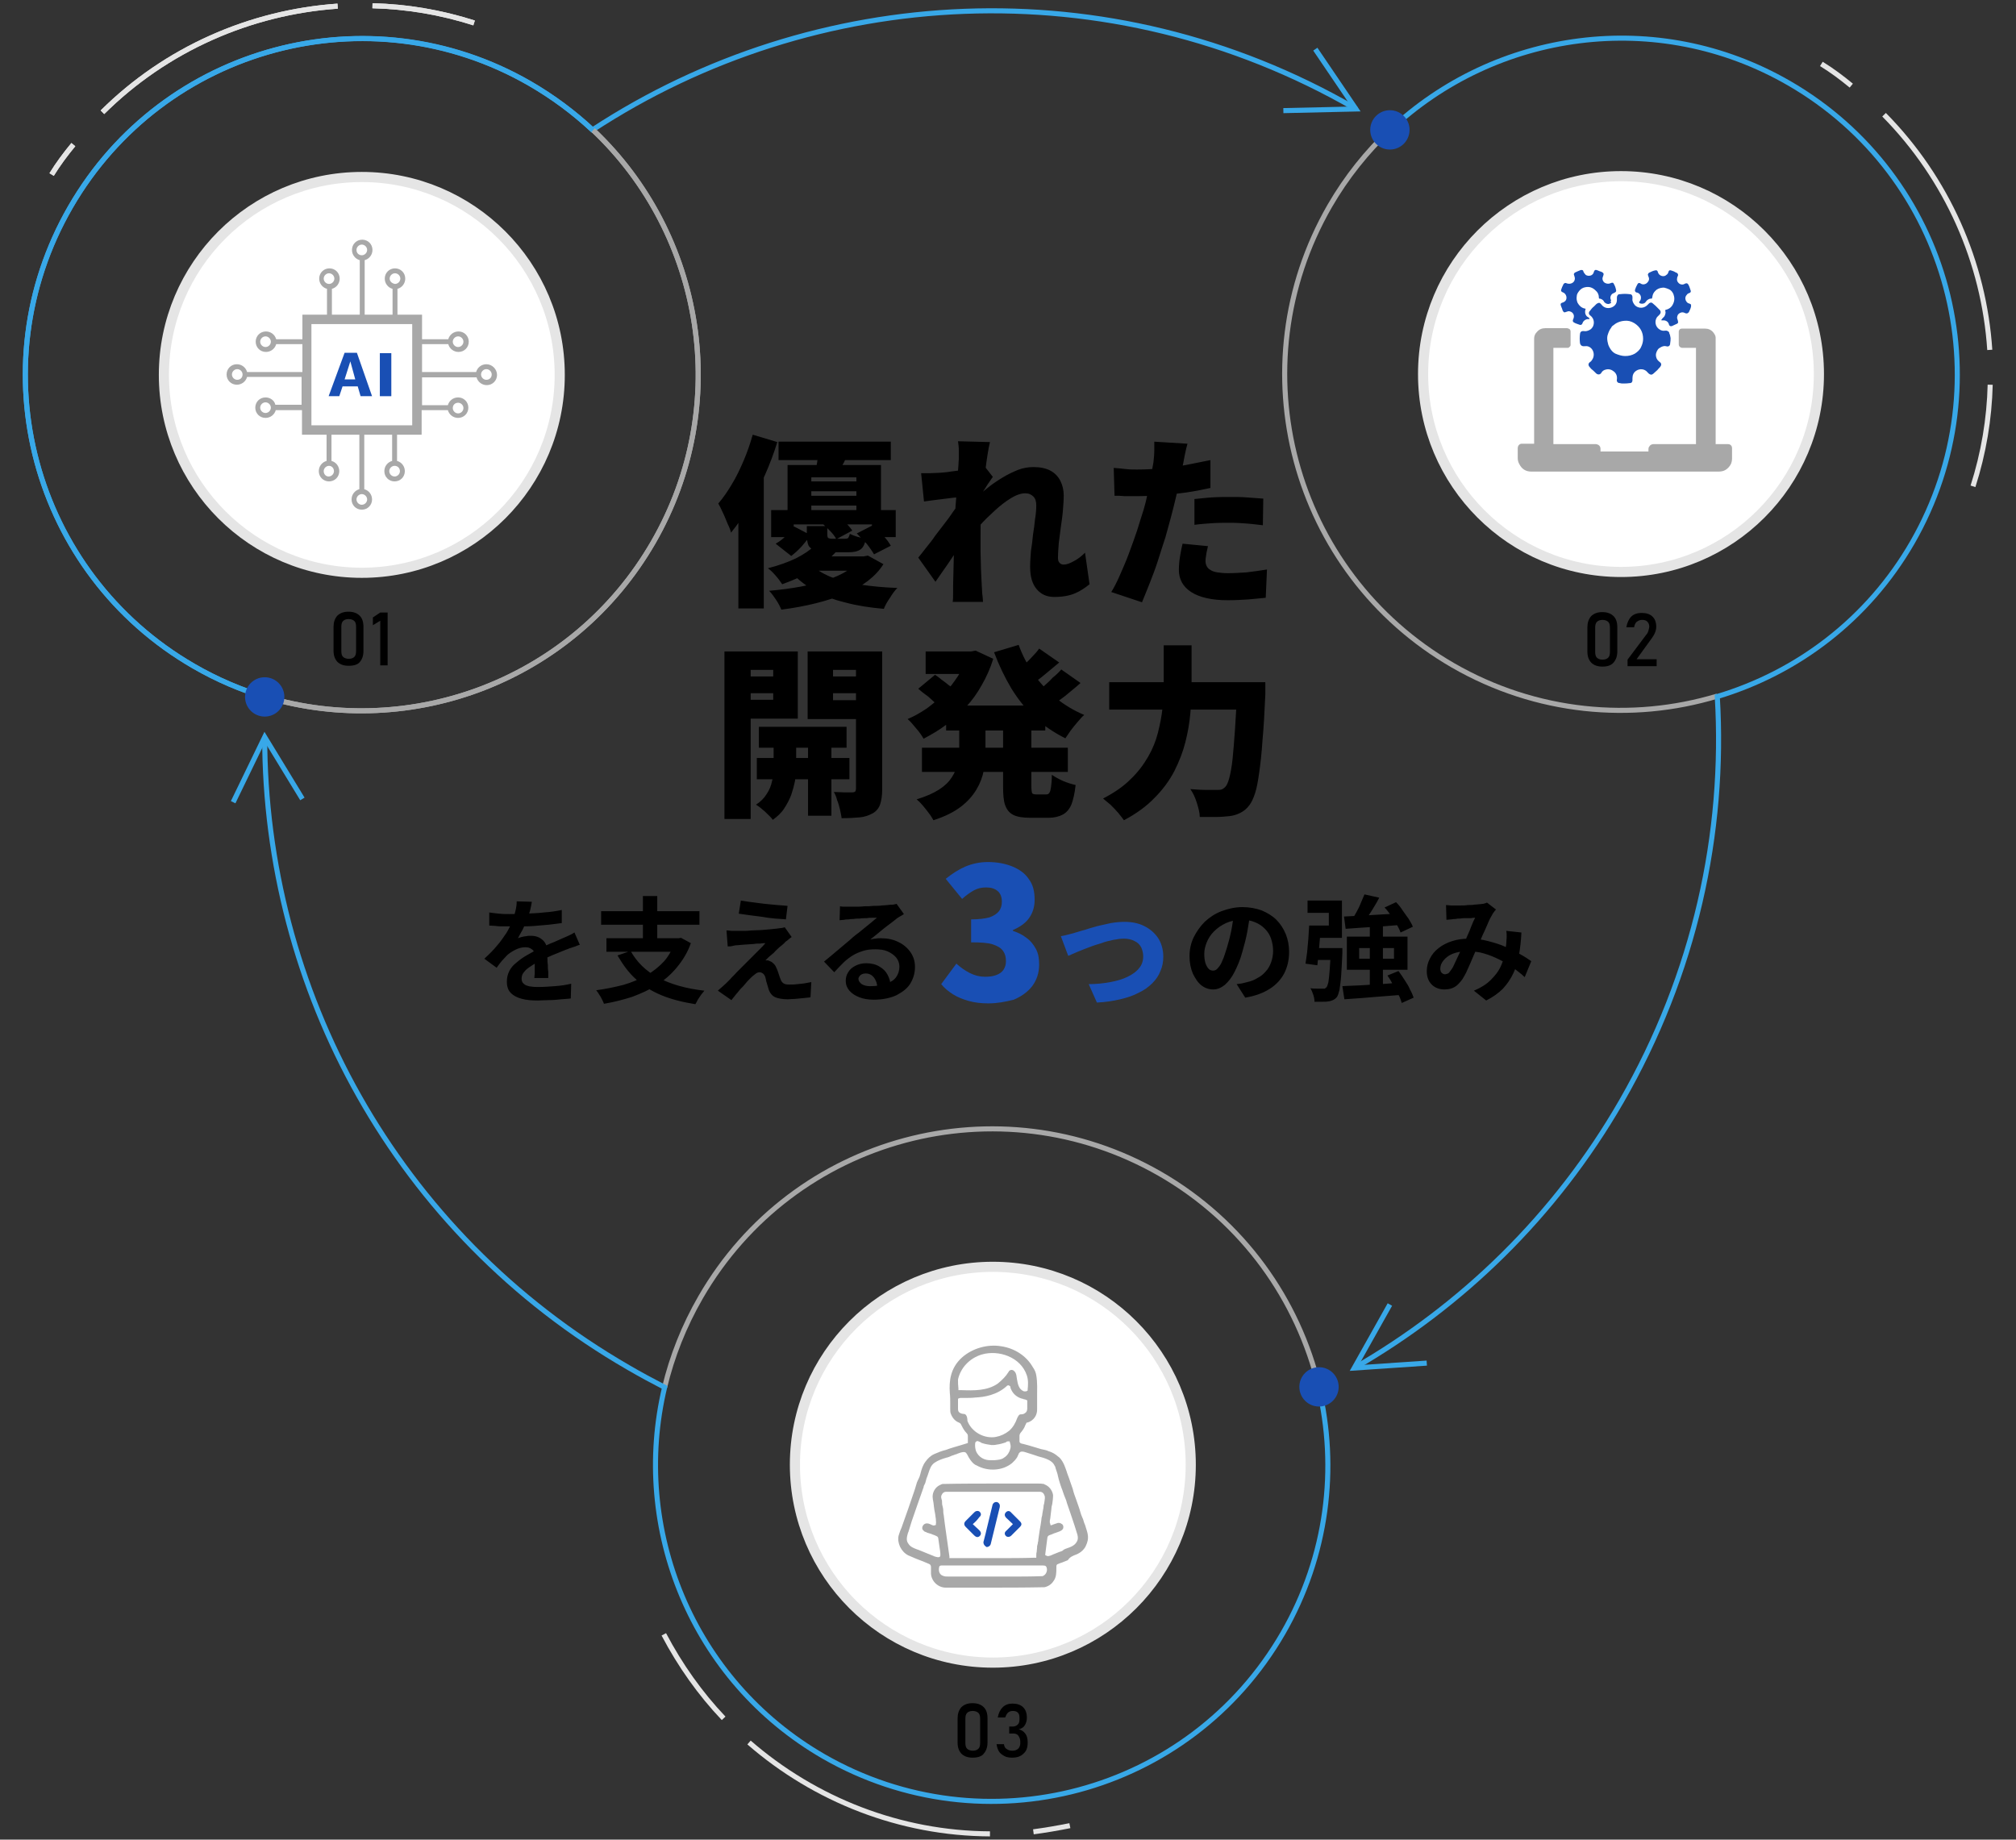
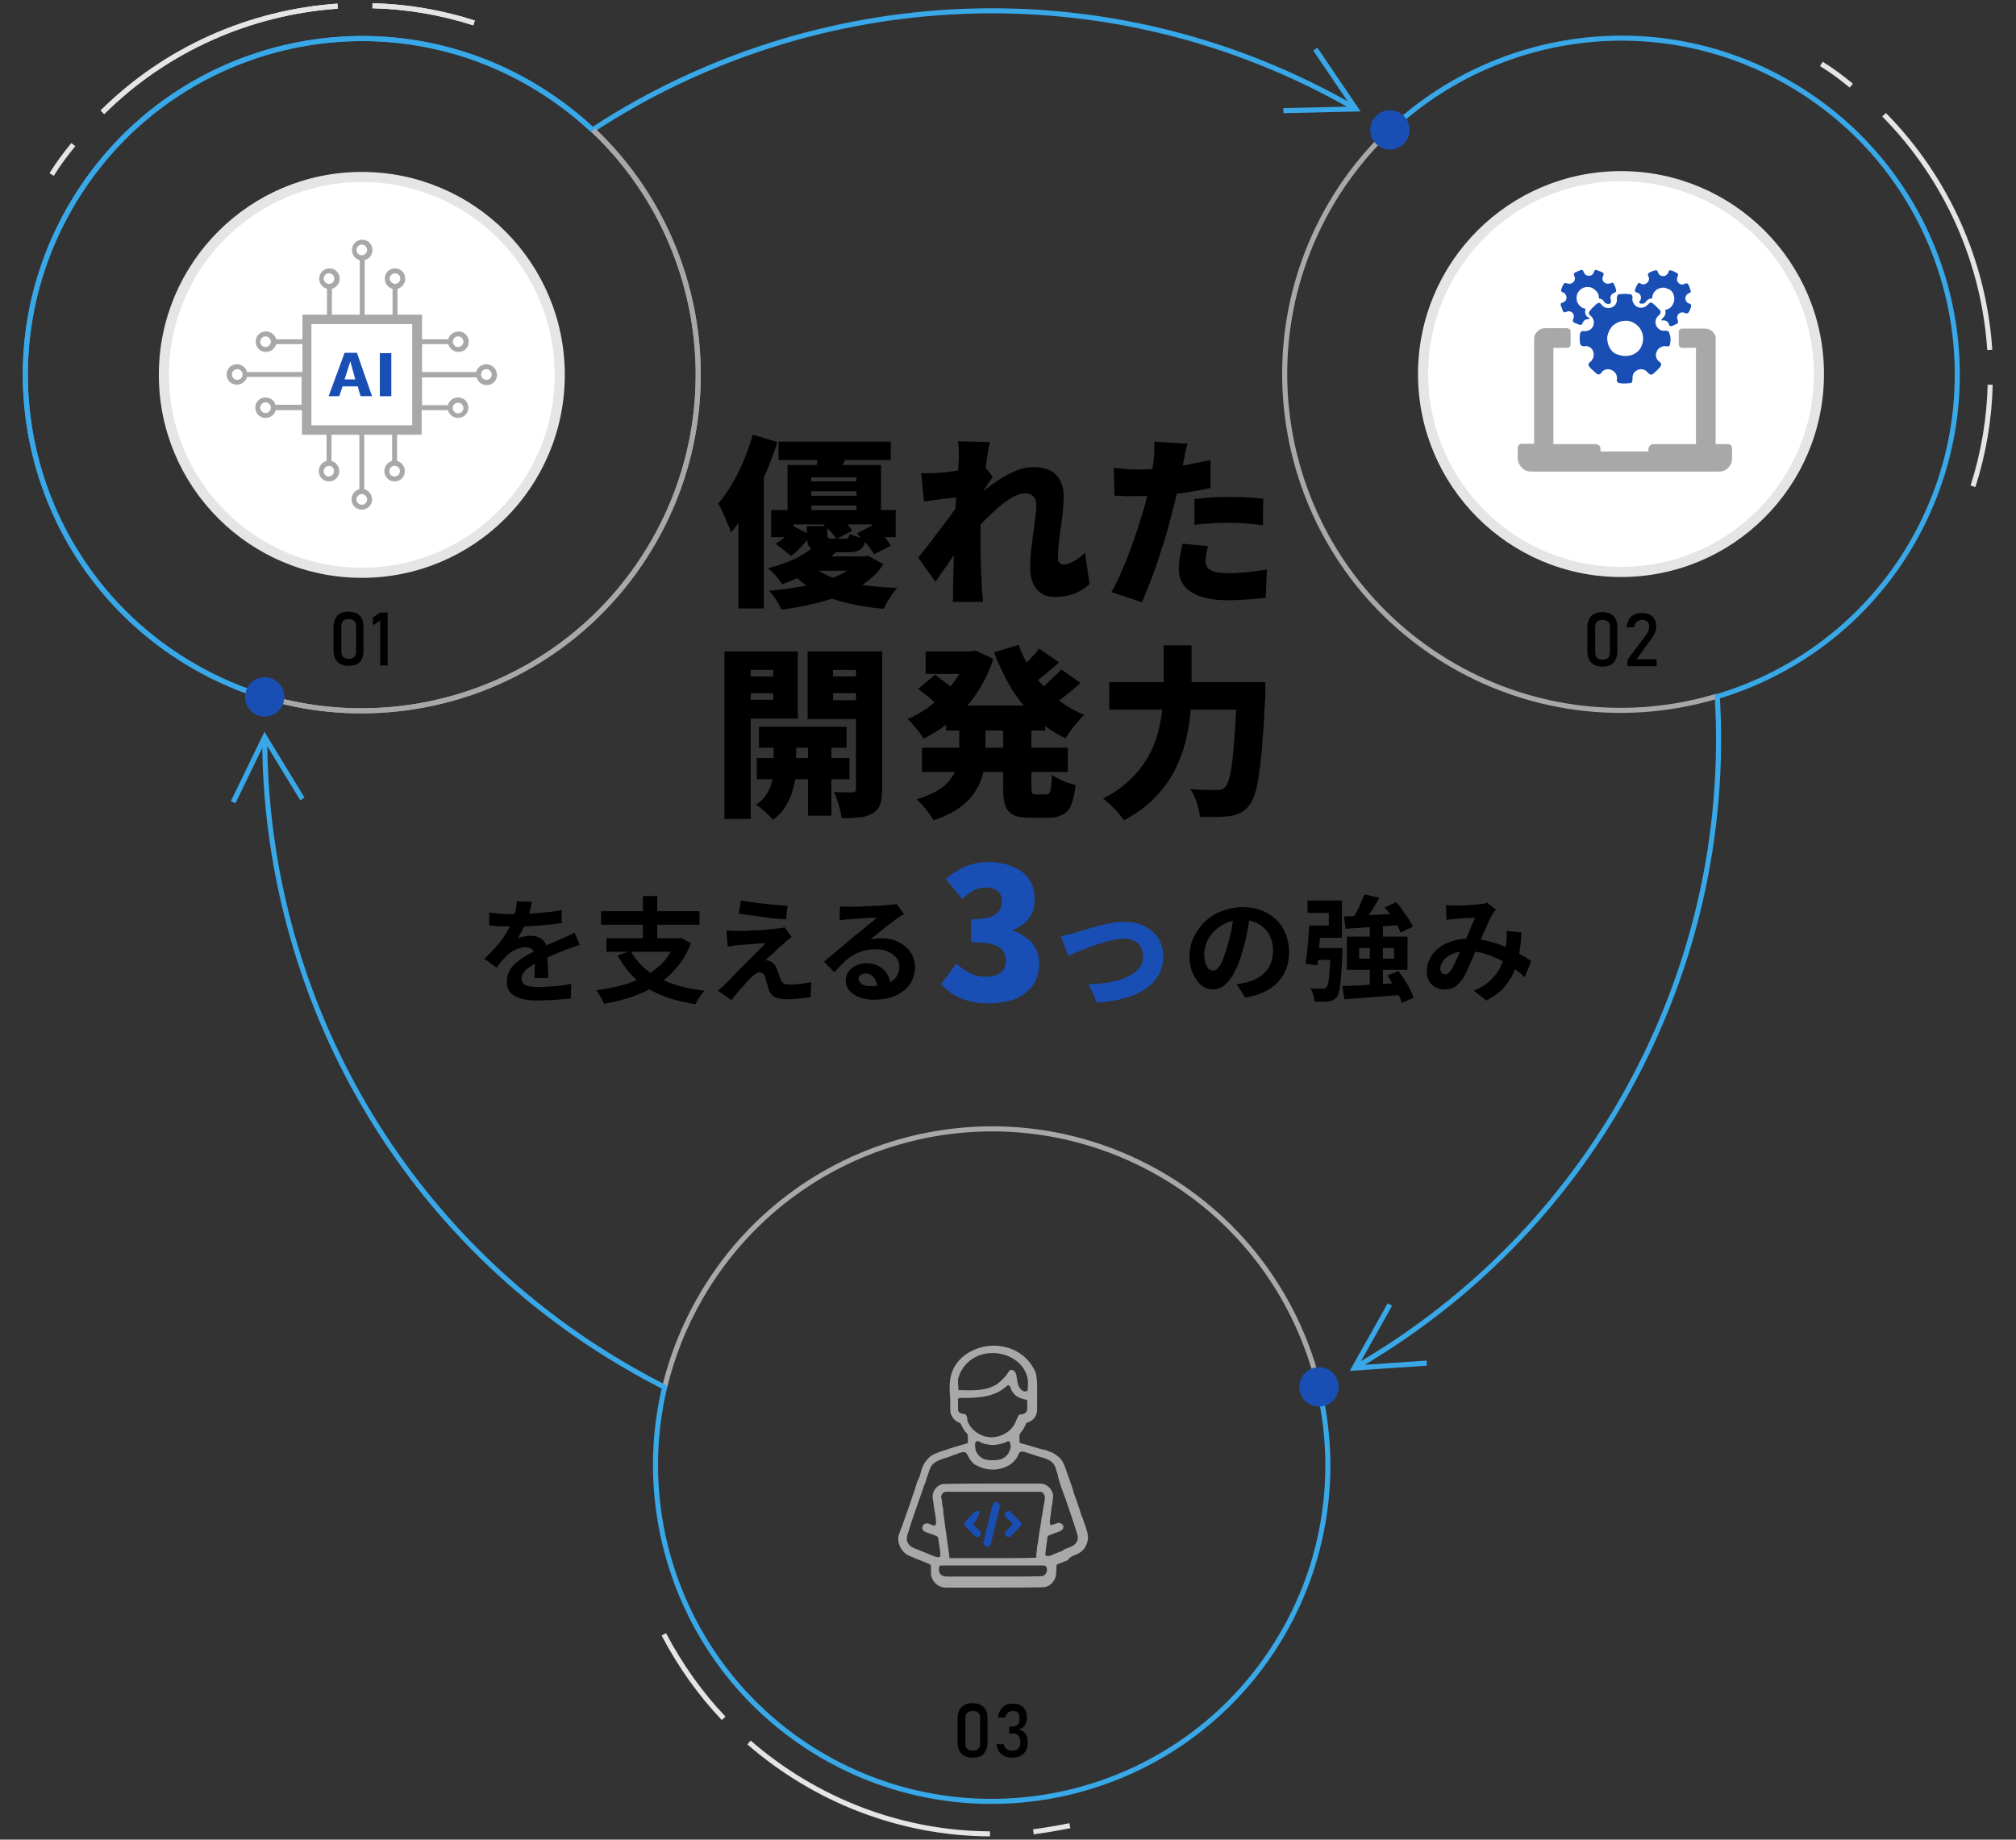
<svg xmlns="http://www.w3.org/2000/svg" version="1.1" id="レイヤー_1" x="0px" y="0px" viewBox="0 0 492 449" style="enable-background:new 0 0 492 449;" xml:space="preserve">
  <rect x="0" y="0" width="492" height="449" fill="#333333" stroke="none" />
  <style type="text/css">
	.st0{fill:none;}
	.st1{fill:#194FB4;}
	.st2{fill:none;stroke:#A8A8A8;stroke-width:1.237;stroke-miterlimit:10;}
	.st3{fill:none;stroke:#E5E5E5;stroke-width:1.237;stroke-miterlimit:10;}
	.st4{fill:none;stroke:#38A8E8;stroke-width:1.237;stroke-miterlimit:10;}
	.st5{fill:#FFFFFF;stroke:#E5E5E5;stroke-width:2.474;stroke-miterlimit:10;}
	.st6{fill:#A8A8A8;}
</style>
  <rect x="1.8" y="1.4" class="st0" width="488.3" height="446.2" />
  <g>
    <g>
      <path class="st1" d="M241.2,244.9c-1.8,0-3.4-0.2-4.8-0.6c-1.4-0.4-2.7-0.9-3.8-1.6c-1.1-0.7-2.1-1.5-2.9-2.5l3.7-5    c1,0.9,2.1,1.7,3.3,2.3c1.2,0.6,2.4,0.9,3.7,0.9c1,0,1.9-0.1,2.7-0.4c0.8-0.3,1.4-0.7,1.8-1.3c0.4-0.6,0.6-1.3,0.6-2.1    c0-1-0.2-1.8-0.7-2.5s-1.3-1.2-2.5-1.6c-1.2-0.4-3-0.5-5.3-0.5v-5.6c1.9,0,3.4-0.2,4.5-0.5c1.1-0.4,1.8-0.9,2.3-1.5    c0.5-0.7,0.7-1.4,0.7-2.3c0-1.1-0.3-2-1-2.6c-0.7-0.6-1.6-0.9-2.8-0.9c-1.1,0-2.1,0.2-3,0.7c-0.9,0.5-1.9,1.2-2.9,2.1l-4-4.9    c1.6-1.3,3.2-2.3,4.8-3c1.7-0.7,3.5-1.1,5.5-1.1c2.3,0,4.3,0.4,6,1.1c1.7,0.7,3.1,1.7,4,3.1c1,1.3,1.4,3,1.4,5    c0,1.6-0.4,3.1-1.3,4.4c-0.9,1.3-2.2,2.2-4,3v0.2c1.2,0.4,2.3,0.9,3.3,1.7c1,0.7,1.7,1.6,2.3,2.7c0.6,1.1,0.8,2.3,0.8,3.8    c0,2.1-0.6,3.8-1.7,5.3c-1.1,1.4-2.6,2.5-4.5,3.3C245.4,244.5,243.4,244.9,241.2,244.9z M258.9,228.5c0.5-0.1,1.1-0.2,1.8-0.4    c0.7-0.2,1.3-0.3,1.8-0.5c0.5-0.1,1.2-0.4,2.1-0.6c0.9-0.3,1.9-0.6,3-0.9c1.1-0.3,2.3-0.5,3.5-0.8c1.2-0.2,2.3-0.3,3.3-0.3    c1.8,0,3.4,0.3,4.8,1c1.4,0.7,2.5,1.6,3.4,2.9c0.8,1.2,1.3,2.8,1.3,4.6c0,1.2-0.2,2.4-0.7,3.5c-0.4,1.1-1.1,2.1-2,3    c-0.9,0.9-2,1.7-3.3,2.3c-1.3,0.7-2.8,1.2-4.5,1.6c-1.7,0.4-3.6,0.7-5.7,0.8l-2-4.5c1.9,0,3.7-0.2,5.3-0.5c1.6-0.3,3-0.7,4.2-1.3    c1.2-0.6,2.1-1.2,2.8-2.1c0.7-0.8,1-1.8,1-2.9c0-0.8-0.2-1.5-0.5-2.2c-0.4-0.7-0.9-1.2-1.6-1.5c-0.7-0.4-1.6-0.6-2.6-0.6    c-0.8,0-1.6,0.1-2.6,0.3c-0.9,0.2-1.9,0.4-2.9,0.8c-1,0.3-2,0.6-3,1c-1,0.4-1.9,0.7-2.8,1.1c-0.9,0.4-1.6,0.7-2.3,1L258.9,228.5z" />
      <path d="M129.8,220.1c-0.1,0.5-0.2,1.2-0.4,2c-0.2,0.8-0.5,1.7-0.9,2.7c-0.3,0.7-0.6,1.4-1,2.2c-0.4,0.7-0.8,1.4-1.1,2    c0.2-0.1,0.5-0.2,0.9-0.3c0.4-0.1,0.8-0.2,1.1-0.2c0.4-0.1,0.8-0.1,1.1-0.1c1.2,0,2.1,0.3,2.9,1c0.8,0.7,1.2,1.7,1.2,3    c0,0.4,0,0.8,0,1.4c0,0.5,0,1.1,0.1,1.7c0,0.6,0,1.1,0.1,1.7c0,0.6,0,1.1,0,1.5h-3.4c0-0.3,0.1-0.7,0.1-1.1c0-0.4,0-0.9,0-1.4    c0-0.5,0-1,0-1.4c0-0.5,0-0.9,0-1.3c0-0.9-0.2-1.5-0.7-1.8c-0.5-0.4-1-0.5-1.6-0.5c-0.8,0-1.6,0.2-2.4,0.6c-0.8,0.4-1.4,0.8-2,1.3    c-0.4,0.4-0.8,0.9-1.3,1.4c-0.4,0.5-0.9,1.1-1.3,1.7l-3-2.2c1.2-1.1,2.3-2.2,3.1-3.2c0.9-1,1.6-2.1,2.3-3.1c0.6-1,1.1-2,1.5-3.1    c0.3-0.7,0.5-1.5,0.7-2.3c0.2-0.8,0.3-1.6,0.3-2.3L129.8,220.1z M119.3,222.7c0.7,0.1,1.5,0.2,2.5,0.3c0.9,0.1,1.8,0.1,2.5,0.1    c1.2,0,2.6,0,4-0.1c1.5-0.1,3-0.1,4.5-0.3c1.5-0.1,2.9-0.3,4.3-0.6l0,3.2c-1,0.1-2.1,0.3-3.2,0.4c-1.1,0.1-2.3,0.2-3.5,0.3    c-1.2,0.1-2.3,0.1-3.4,0.1c-1.1,0-2,0-2.9,0c-0.4,0-0.8,0-1.4,0c-0.5,0-1.1,0-1.7-0.1c-0.6,0-1.1-0.1-1.6-0.1V222.7z M141.5,230.6    c-0.3,0.1-0.7,0.2-1.1,0.4c-0.4,0.1-0.8,0.3-1.2,0.4c-0.4,0.1-0.7,0.3-1.1,0.4c-0.9,0.4-2,0.8-3.2,1.3c-1.2,0.5-2.5,1.1-3.8,1.8    c-0.8,0.4-1.5,0.9-2.1,1.3c-0.6,0.4-1,0.9-1.3,1.3c-0.3,0.4-0.4,0.9-0.4,1.4c0,0.4,0.1,0.7,0.3,1c0.2,0.2,0.4,0.4,0.8,0.6    c0.3,0.1,0.8,0.3,1.3,0.3c0.5,0.1,1.1,0.1,1.8,0.1c1.2,0,2.5-0.1,3.9-0.2c1.4-0.1,2.8-0.3,4-0.6l-0.1,3.6    c-0.6,0.1-1.4,0.1-2.3,0.2c-0.9,0.1-1.9,0.2-2.9,0.2c-1,0-1.9,0.1-2.8,0.1c-1.5,0-2.8-0.1-3.9-0.4c-1.2-0.3-2.1-0.8-2.7-1.4    c-0.7-0.7-1-1.6-1-2.8c0-1,0.2-1.8,0.6-2.6c0.4-0.8,1-1.5,1.8-2.1c0.7-0.6,1.5-1.2,2.4-1.7c0.9-0.5,1.7-1,2.6-1.4    c0.9-0.4,1.6-0.8,2.3-1.1c0.7-0.3,1.3-0.6,1.9-0.8c0.6-0.3,1.2-0.5,1.8-0.8c0.5-0.2,1.1-0.5,1.6-0.7c0.5-0.2,1-0.5,1.5-0.8    L141.5,230.6z M153.9,232.1c1.5,2.7,3.7,4.9,6.7,6.5c3,1.6,6.8,2.7,11.3,3.2c-0.2,0.3-0.5,0.6-0.8,1c-0.3,0.4-0.5,0.8-0.8,1.2    c-0.2,0.4-0.4,0.8-0.6,1.1c-3.1-0.5-5.9-1.2-8.3-2.2c-2.4-1-4.5-2.3-6.2-3.9c-1.8-1.6-3.2-3.6-4.5-5.8L153.9,232.1z M148,229h17.9    v3.3H148V229z M146.7,222.4h24v3.3h-24V222.4z M156.9,218.7h3.5v11.8h-3.5V218.7z M164.9,229h0.7l0.6-0.1l2.4,1.3    c-0.8,2.3-2,4.2-3.4,5.9c-1.4,1.7-3,3.1-4.9,4.3c-1.8,1.2-3.9,2.1-6,2.9c-2.2,0.7-4.5,1.3-6.9,1.7c-0.1-0.3-0.3-0.7-0.5-1.1    c-0.2-0.4-0.4-0.8-0.7-1.2c-0.2-0.4-0.5-0.7-0.7-1c2.3-0.3,4.6-0.8,6.6-1.3c2.1-0.6,3.9-1.4,5.6-2.3c1.7-1,3.1-2.1,4.4-3.5    c1.2-1.4,2.1-3.1,2.8-5V229z M180.8,219.8c0.8,0.1,1.7,0.3,2.7,0.4c1,0.1,2,0.3,3.1,0.4c1.1,0.1,2.1,0.2,3.1,0.3    c1,0.1,1.8,0.1,2.5,0.2l-0.4,3.3c-0.7-0.1-1.6-0.1-2.6-0.2c-1-0.1-2-0.2-3-0.4c-1-0.1-2.1-0.3-3.1-0.4c-1-0.1-1.9-0.3-2.8-0.4    L180.8,219.8z M193.2,228.7c-0.4,0.3-0.7,0.5-1,0.8c-0.3,0.2-0.6,0.4-0.8,0.7c-0.3,0.3-0.7,0.6-1.2,1c-0.4,0.4-0.9,0.8-1.3,1.3    c-0.5,0.4-0.9,0.8-1.3,1.1c-0.4,0.4-0.6,0.6-0.8,0.8c0.1,0,0.3,0,0.5,0c0.2,0,0.4,0.1,0.6,0.2c0.4,0.1,0.7,0.4,1,0.7    c0.3,0.3,0.5,0.7,0.7,1.2c0.1,0.2,0.2,0.5,0.3,0.8c0.1,0.3,0.2,0.6,0.3,0.9c0.1,0.3,0.2,0.6,0.3,0.8c0.1,0.4,0.4,0.8,0.7,1    c0.3,0.2,0.7,0.3,1.3,0.3c0.7,0,1.4,0,2.1-0.1c0.7-0.1,1.3-0.1,1.8-0.2c0.6-0.1,1.1-0.2,1.6-0.3l-0.2,3.7    c-0.4,0.1-0.9,0.1-1.6,0.2c-0.7,0.1-1.4,0.1-2.1,0.2c-0.7,0-1.3,0.1-1.8,0.1c-1.3,0-2.4-0.2-3.1-0.5c-0.7-0.3-1.3-1-1.6-1.9    c-0.1-0.3-0.2-0.6-0.3-1c-0.1-0.4-0.2-0.7-0.3-1c-0.1-0.4-0.1-0.6-0.2-0.9c-0.1-0.5-0.4-0.8-0.6-1c-0.3-0.2-0.6-0.3-0.8-0.3    c-0.3,0-0.6,0.1-0.9,0.3c-0.3,0.2-0.6,0.5-1,0.8c-0.2,0.2-0.4,0.4-0.7,0.7c-0.3,0.3-0.6,0.6-0.9,1c-0.3,0.4-0.7,0.8-1.1,1.2    c-0.4,0.4-0.7,0.9-1.1,1.3c-0.4,0.5-0.8,1-1.2,1.5l-3.3-2.3c0.2-0.2,0.5-0.5,0.9-0.8c0.3-0.3,0.7-0.6,1.1-1c0.2-0.2,0.6-0.6,1-1    c0.4-0.5,1-1,1.5-1.6c0.6-0.6,1.2-1.2,1.8-1.8c0.7-0.7,1.3-1.3,2-2s1.3-1.3,1.8-1.8c0.6-0.6,1.1-1.1,1.5-1.6c-0.4,0-0.8,0-1.3,0.1    c-0.5,0-1,0-1.5,0.1c-0.5,0-1,0.1-1.5,0.1c-0.5,0-1,0.1-1.4,0.1c-0.4,0-0.8,0.1-1.1,0.1c-0.5,0-0.9,0.1-1.3,0.2    c-0.4,0.1-0.8,0.1-1.1,0.1l-0.3-3.9c0.3,0,0.7,0,1.2,0.1c0.5,0,1,0,1.5,0c0.3,0,0.7,0,1.3,0c0.6,0,1.3,0,2.1-0.1    c0.8,0,1.6-0.1,2.4-0.1c0.8-0.1,1.6-0.1,2.3-0.2c0.7-0.1,1.3-0.1,1.8-0.2c0.3,0,0.5-0.1,0.9-0.1c0.3-0.1,0.6-0.1,0.7-0.2    L193.2,228.7z M205,221.2c0.4,0.1,0.8,0.1,1.3,0.1c0.4,0,0.9,0,1.3,0c0.3,0,0.7,0,1.3,0c0.6,0,1.3,0,2-0.1c0.8,0,1.5,0,2.3-0.1    c0.7,0,1.4,0,2-0.1c0.6,0,1.1-0.1,1.4-0.1c0.6-0.1,1-0.1,1.4-0.1c0.3-0.1,0.6-0.1,0.8-0.2l1.8,2.5c-0.3,0.2-0.6,0.4-1,0.6    c-0.3,0.2-0.7,0.4-1,0.7c-0.4,0.3-0.8,0.6-1.3,1c-0.5,0.4-1.1,0.8-1.7,1.3c-0.6,0.5-1.1,0.9-1.7,1.4c-0.5,0.4-1,0.8-1.5,1.2    c0.5-0.1,0.9-0.2,1.3-0.2c0.4-0.1,0.9-0.1,1.3-0.1c1.6,0,3,0.3,4.2,0.9c1.3,0.6,2.3,1.5,3,2.5c0.7,1,1.1,2.2,1.1,3.6    c0,1.5-0.4,2.8-1.1,4c-0.7,1.2-1.9,2.1-3.4,2.9c-1.5,0.7-3.4,1.1-5.6,1.1c-1.3,0-2.5-0.2-3.5-0.6c-1-0.4-1.8-0.9-2.4-1.6    c-0.6-0.7-0.9-1.5-0.9-2.4c0-0.8,0.2-1.5,0.6-2.1c0.4-0.7,1-1.2,1.8-1.6c0.8-0.4,1.6-0.6,2.6-0.6c1.3,0,2.4,0.3,3.2,0.8    c0.9,0.5,1.6,1.2,2,2c0.5,0.9,0.7,1.8,0.8,2.8l-3.3,0.4c0-1-0.3-1.8-0.8-2.5c-0.5-0.6-1.1-1-2-1c-0.5,0-0.9,0.1-1.3,0.4    c-0.3,0.3-0.5,0.6-0.5,0.9c0,0.5,0.3,0.9,0.8,1.3c0.5,0.3,1.2,0.5,2,0.5c1.6,0,2.9-0.2,4-0.6c1.1-0.4,1.9-0.9,2.4-1.6    c0.5-0.7,0.8-1.6,0.8-2.6c0-0.8-0.3-1.6-0.8-2.2c-0.5-0.6-1.2-1.1-2.1-1.5c-0.9-0.4-1.9-0.5-3-0.5c-1.1,0-2.1,0.1-3,0.4    c-0.9,0.3-1.7,0.6-2.5,1.1c-0.8,0.5-1.6,1.1-2.3,1.8c-0.7,0.7-1.5,1.5-2.2,2.3l-2.5-2.6c0.5-0.4,1.1-0.9,1.7-1.4    c0.6-0.5,1.3-1.1,1.9-1.6c0.7-0.6,1.3-1.1,1.9-1.6c0.6-0.5,1.1-0.9,1.5-1.3c0.4-0.3,0.8-0.7,1.4-1.1c0.5-0.4,1.1-0.9,1.6-1.3    c0.6-0.5,1.1-0.9,1.6-1.3c0.5-0.4,0.9-0.8,1.3-1.1c-0.3,0-0.6,0-1.1,0c-0.4,0-0.9,0-1.5,0.1c-0.5,0-1.1,0-1.6,0.1    c-0.5,0-1,0-1.5,0.1c-0.4,0-0.8,0-1.1,0.1c-0.4,0-0.8,0-1.2,0.1c-0.4,0-0.8,0.1-1.1,0.1L205,221.2z M305.1,222.9    c-0.2,1.4-0.4,2.9-0.7,4.5c-0.3,1.6-0.7,3.2-1.2,4.9c-0.5,1.9-1.2,3.5-1.9,4.9c-0.7,1.4-1.5,2.4-2.4,3.2c-0.9,0.7-1.8,1.1-2.8,1.1    s-2-0.3-2.9-1c-0.9-0.7-1.5-1.7-2.1-2.9c-0.5-1.2-0.8-2.6-0.8-4.2c0-1.6,0.3-3.1,1-4.6c0.7-1.4,1.6-2.7,2.7-3.8    c1.2-1.1,2.5-2,4.1-2.6c1.6-0.6,3.3-1,5.1-1c1.7,0,3.3,0.3,4.7,0.8c1.4,0.6,2.6,1.3,3.6,2.3c1,1,1.7,2.1,2.3,3.5    c0.5,1.3,0.8,2.7,0.8,4.3c0,2-0.4,3.7-1.2,5.3c-0.8,1.5-2,2.8-3.6,3.8c-1.6,1-3.5,1.7-5.9,2.1l-2.1-3.3c0.5-0.1,1-0.1,1.4-0.2    c0.4-0.1,0.8-0.2,1.2-0.3c0.9-0.2,1.7-0.5,2.5-1c0.8-0.4,1.5-1,2-1.6c0.6-0.6,1-1.4,1.3-2.2c0.3-0.8,0.5-1.8,0.5-2.8    c0-1.1-0.2-2.1-0.5-3c-0.3-0.9-0.8-1.7-1.5-2.4c-0.7-0.7-1.4-1.2-2.4-1.6c-0.9-0.4-2-0.6-3.2-0.6c-1.5,0-2.8,0.3-3.9,0.8    c-1.1,0.5-2.1,1.2-2.9,2c-0.8,0.8-1.4,1.7-1.8,2.7c-0.4,1-0.6,1.9-0.6,2.8c0,0.9,0.1,1.7,0.3,2.3c0.2,0.6,0.5,1.1,0.8,1.4    c0.3,0.3,0.7,0.4,1.1,0.4c0.4,0,0.8-0.2,1.1-0.6c0.4-0.4,0.8-1,1.1-1.8c0.4-0.8,0.7-1.9,1.1-3.1c0.4-1.3,0.8-2.8,1.1-4.3    c0.3-1.5,0.5-3,0.6-4.5L305.1,222.9z M333,218.3l3.6,0.8c-0.4,0.8-0.8,1.5-1.3,2.3c-0.5,0.8-0.9,1.5-1.4,2.2    c-0.4,0.7-0.9,1.3-1.3,1.9l-2.8-0.8c0.4-0.6,0.8-1.3,1.2-2c0.4-0.7,0.8-1.5,1.1-2.3C332.4,219.7,332.7,219,333,218.3z M328,223.7    c1.2-0.1,2.6-0.1,4.1-0.2c1.6-0.1,3.3-0.2,5-0.3c1.8-0.1,3.5-0.2,5.3-0.3l0,2.8c-1.6,0.1-3.3,0.3-5,0.4c-1.7,0.1-3.3,0.2-4.8,0.3    c-1.5,0.1-2.9,0.2-4.2,0.3L328,223.7z M337.9,221.5l2.8-1.3c0.6,0.6,1.1,1.2,1.6,2c0.5,0.7,1,1.4,1.5,2.1c0.4,0.7,0.8,1.3,1,1.9    l-3,1.4c-0.2-0.6-0.5-1.2-0.9-1.9c-0.4-0.7-0.9-1.5-1.4-2.2C339,222.8,338.5,222.1,337.9,221.5z M327.6,240.7    c1.2-0.1,2.7-0.1,4.3-0.2c1.6-0.1,3.3-0.2,5.1-0.3c1.8-0.1,3.6-0.3,5.3-0.4v3c-1.7,0.1-3.4,0.3-5.1,0.4c-1.7,0.1-3.3,0.3-4.9,0.4    c-1.5,0.1-3,0.2-4.2,0.3L327.6,240.7z M338.6,238.1l2.7-1.1c0.5,0.7,1,1.4,1.5,2.2c0.5,0.8,1,1.5,1.3,2.3c0.4,0.7,0.7,1.4,0.9,2    l-2.9,1.3c-0.2-0.6-0.4-1.3-0.8-2c-0.4-0.8-0.8-1.5-1.3-2.3C339.6,239.6,339.1,238.8,338.6,238.1z M331.7,231.4v2.6h8.5v-2.6    H331.7z M328.7,228.6h14.8v8.1h-14.8V228.6z M324.5,231.4h3.1c0,0,0,0.1,0,0.2c0,0.1,0,0.3,0,0.5c0,0.2,0,0.4,0,0.5    c-0.1,2.3-0.2,4.1-0.3,5.6c-0.1,1.4-0.3,2.6-0.4,3.4c-0.2,0.8-0.4,1.4-0.6,1.7c-0.3,0.4-0.6,0.6-1,0.8c-0.3,0.1-0.7,0.3-1.1,0.3    c-0.4,0.1-0.9,0.1-1.5,0.1c-0.6,0-1.2,0-1.9,0c0-0.5-0.1-1.1-0.3-1.7c-0.2-0.6-0.4-1.1-0.7-1.6c0.6,0.1,1.2,0.1,1.7,0.1    c0.5,0,1,0,1.2,0c0.2,0,0.4,0,0.6,0c0.1-0.1,0.3-0.2,0.4-0.3c0.2-0.2,0.3-0.6,0.5-1.3c0.1-0.7,0.2-1.6,0.3-2.9    c0.1-1.3,0.2-2.9,0.3-5V231.4z M319.5,225.9h2.9c-0.1,1.1-0.2,2.2-0.3,3.4c-0.1,1.2-0.2,2.3-0.3,3.4c-0.1,1.1-0.2,2.1-0.3,2.9    l-2.9-0.4c0.1-0.8,0.3-1.8,0.4-2.8c0.1-1.1,0.2-2.2,0.3-3.3C319.4,228,319.4,226.9,319.5,225.9z M320.3,231.4h5.4v2.9H320    L320.3,231.4z M334.3,226h3.2v15.5l-3.2,0.1V226z M320.1,225.9h4.2v-3.1h-5.2v-3h8.4v9.1h-7.4V225.9z M352.9,220.9    c0.4,0,0.8,0.1,1.2,0.1c0.4,0,0.8,0,1.1,0c0.4,0,0.9,0,1.4,0c0.5,0,1.1,0,1.6-0.1c0.6,0,1.1,0,1.6-0.1c0.5,0,0.9-0.1,1.2-0.1    c0.3,0,0.7-0.1,1-0.1c0.4-0.1,0.7-0.2,0.9-0.3l2.2,1.7c-0.2,0.2-0.4,0.4-0.5,0.6c-0.2,0.2-0.3,0.4-0.4,0.6    c-0.3,0.5-0.7,1.2-1.1,2.2c-0.4,0.9-0.8,1.9-1.3,2.9c-0.4,1-0.9,2.1-1.3,3c-0.3,0.6-0.6,1.3-0.9,2c-0.3,0.7-0.6,1.4-0.9,2.1    c-0.3,0.7-0.6,1.3-0.9,2c-0.3,0.6-0.6,1.1-0.9,1.6c-0.6,0.8-1.2,1.5-1.9,1.9c-0.7,0.4-1.5,0.6-2.5,0.6c-1.2,0-2.3-0.4-3.1-1.2    c-0.8-0.8-1.2-1.9-1.2-3.3c0-1.1,0.3-2.2,0.8-3.1c0.5-1,1.2-1.8,2.1-2.5c0.9-0.7,2-1.3,3.3-1.7c1.2-0.4,2.6-0.6,4.1-0.6    c1.6,0,3.2,0.2,4.7,0.6c1.5,0.4,2.9,0.8,4.2,1.4c1.3,0.6,2.5,1.2,3.6,1.8c1.1,0.6,2,1.2,2.7,1.7l-1.6,3.9    c-0.8-0.8-1.8-1.5-2.8-2.3c-1-0.7-2.2-1.4-3.4-2c-1.2-0.6-2.4-1.1-3.8-1.5c-1.3-0.4-2.7-0.5-4.1-0.5c-1.4,0-2.5,0.2-3.5,0.6    c-1,0.4-1.7,1-2.2,1.6c-0.5,0.6-0.8,1.3-0.8,2c0,0.4,0.1,0.8,0.3,1c0.2,0.2,0.5,0.4,0.8,0.4c0.3,0,0.5-0.1,0.8-0.2    c0.2-0.1,0.4-0.4,0.7-0.8c0.2-0.3,0.5-0.7,0.7-1.2c0.2-0.5,0.5-1,0.7-1.5c0.3-0.6,0.5-1.1,0.8-1.7c0.3-0.6,0.5-1.1,0.8-1.7    c0.3-0.7,0.7-1.5,1-2.3c0.4-0.8,0.7-1.6,1-2.4c0.3-0.8,0.6-1.4,0.9-2c-0.3,0-0.6,0-1,0.1c-0.4,0-0.8,0-1.3,0c-0.4,0-0.9,0-1.3,0.1    c-0.4,0-0.8,0-1.1,0.1c-0.3,0-0.6,0-1.1,0.1c-0.4,0-0.8,0.1-1.2,0.1L352.9,220.9z M371.3,227.6c-0.1,2-0.3,3.8-0.6,5.5    c-0.3,1.6-0.7,3.1-1.4,4.5c-0.6,1.3-1.5,2.6-2.5,3.7c-1.1,1.1-2.5,2.1-4.1,2.9l-3-2.4c1.7-0.7,3.1-1.6,4.1-2.6c1-1,1.8-2,2.3-3    c0.5-1.1,0.9-2.1,1.1-3.1c0.2-1,0.3-1.9,0.4-2.8c0-0.5,0.1-1.1,0.1-1.6c0-0.5,0-1-0.1-1.5L371.3,227.6z" />
    </g>
    <path d="M190,107.8h27.4v4.5H190V107.8z M195.4,117.5h16.3v2.4h-16.3V117.5z M195.4,121h16.3v2.4h-16.3V121z M192.1,113.5H215v12.4   h-6v-9.4h-11v9.4h-5.8V113.5z M188.3,124.5h30.3v6.6h-5.8V128h-19.1v3.1h-5.5V124.5z M193.8,128.5l4,2.1c-0.6,0.9-1.3,1.8-2.1,2.7   c-0.8,0.9-1.7,1.7-2.6,2.4l-3.8-3c0.9-0.5,1.7-1.1,2.5-1.9C192.6,130,193.3,129.2,193.8,128.5z M196.8,128.4h5.1v2   c0,0.5,0.1,0.8,0.2,0.9c0.2,0.1,0.5,0.2,1,0.2c0.1,0,0.3,0,0.6,0s0.6,0,0.9,0s0.6,0,0.9,0c0.3,0,0.5,0,0.7,0c0.4,0,0.7-0.1,0.8-0.2   c0.1-0.2,0.3-0.5,0.4-1c0.4,0.2,1.1,0.5,1.8,0.7c0.8,0.2,1.5,0.4,2.1,0.5c-0.2,1.3-0.7,2.2-1.3,2.6c-0.7,0.5-1.7,0.7-3.1,0.7   c-0.2,0-0.6,0-1,0c-0.4,0-0.8,0-1.3,0c-0.5,0-0.9,0-1.3,0c-0.4,0-0.7,0-0.9,0c-1.5,0-2.6-0.1-3.4-0.4c-0.8-0.3-1.4-0.7-1.7-1.3   c-0.3-0.7-0.4-1.6-0.4-2.7V128.4z M200.5,127.6l3.7-2c0.7,0.5,1.4,1.2,2.1,1.9c0.7,0.7,1.3,1.4,1.7,2l-3.9,2.1   c-0.3-0.6-0.8-1.3-1.6-2.1C201.8,128.8,201.2,128.2,200.5,127.6z M209.1,130.2l3.9-2c0.8,0.7,1.6,1.6,2.5,2.5   c0.9,0.9,1.5,1.8,1.9,2.5l-4.1,2.1c-0.4-0.7-1-1.6-1.8-2.6C210.7,131.9,209.9,131,209.1,130.2z M198.7,133.3l5.5,1.2   c-1.6,1.8-3.5,3.3-5.7,4.6c-2.1,1.3-4.6,2.4-7.6,3.5c-0.4-0.6-0.9-1.3-1.6-2.1c-0.7-0.8-1.3-1.4-1.9-1.8c2.7-0.7,4.9-1.5,6.8-2.4   C196.2,135.3,197.6,134.3,198.7,133.3z M209.6,135.8h1.2l1-0.2l3.8,2.1c-1.9,3-5,5.4-9.3,7.2s-9.5,3.1-15.6,3.9   c-0.3-0.7-0.7-1.5-1.3-2.4c-0.6-0.9-1.1-1.6-1.7-2.2c5.7-0.5,10.5-1.4,14.3-2.7c3.8-1.3,6.3-2.9,7.5-4.8V135.8z M197.7,137.6   c1.3,1.3,2.9,2.3,5,3.2c2.1,0.8,4.5,1.4,7.3,1.9c2.8,0.4,5.8,0.7,9,0.8c-0.6,0.6-1.2,1.4-1.8,2.4c-0.7,1-1.2,1.9-1.5,2.7   c-3.5-0.3-6.7-0.8-9.6-1.6c-2.9-0.7-5.4-1.7-7.6-3c-2.2-1.3-4.2-2.9-5.8-4.8L197.7,137.6z M198.4,135.8h12.7v3.5h-16.2L198.4,135.8   z M199.9,109.9l7,0.8c-0.4,1-0.8,2-1.3,2.8c-0.4,0.8-0.7,1.6-1,2.2l-5.6-0.9c0.2-0.8,0.4-1.6,0.5-2.5   C199.8,111.4,199.9,110.6,199.9,109.9z M183.7,106.1l6,1.8c-0.8,2.6-1.8,5.3-3,8c-1.2,2.7-2.5,5.3-3.9,7.7   c-1.4,2.4-2.9,4.6-4.4,6.4c-0.1-0.5-0.4-1.3-0.8-2.1c-0.4-0.9-0.7-1.8-1.2-2.8c-0.4-0.9-0.8-1.7-1.1-2.2c1.2-1.4,2.3-3,3.3-4.7   c1.1-1.8,2-3.7,2.9-5.8C182.4,110.3,183.1,108.2,183.7,106.1z M180.2,119.1l6-6l0.2,0.1v35.3h-6.2V119.1z M265.9,142.6   c-1,0.8-2.1,1.6-3.5,2.2c-1.4,0.6-3.1,0.9-5.1,0.9c-1.8,0-3.2-0.6-4.3-1.9c-1.1-1.3-1.6-3.1-1.6-5.5c0-1.2,0.1-2.4,0.2-3.8   c0.2-1.3,0.4-2.7,0.5-4c0.2-1.3,0.4-2.6,0.5-3.8c0.2-1.2,0.3-2.3,0.3-3.3c0-1-0.2-1.7-0.7-2.2c-0.5-0.5-1.1-0.8-2-0.8   c-1,0-2.2,0.4-3.5,1.2c-1.3,0.8-2.6,1.8-3.9,3c-1.3,1.2-2.6,2.4-3.8,3.8c-1.2,1.3-2.1,2.5-3,3.6l-0.1-8.3c0.5-0.6,1.2-1.3,2.1-2.1   c0.9-0.8,1.9-1.6,3-2.5c1.1-0.9,2.3-1.7,3.6-2.5c1.3-0.8,2.6-1.4,3.8-1.9c1.3-0.5,2.6-0.7,3.8-0.7c1.7,0,3.1,0.3,4.2,0.9   c1.1,0.6,1.9,1.5,2.4,2.5c0.5,1,0.8,2.2,0.8,3.5c0,1.2-0.1,2.4-0.2,3.7c-0.1,1.3-0.3,2.6-0.5,4c-0.2,1.3-0.3,2.6-0.5,3.9   c-0.1,1.3-0.2,2.5-0.2,3.7c0,0.5,0.1,0.9,0.4,1.2c0.3,0.3,0.6,0.4,1,0.4c0.7,0,1.5-0.3,2.4-0.8c1-0.5,1.9-1.2,2.8-2.1L265.9,142.6z    M234.5,121.3c-0.6,0.1-1.2,0.1-2,0.2c-0.7,0.1-1.5,0.2-2.4,0.3c-0.8,0.1-1.6,0.2-2.4,0.3c-0.8,0.1-1.6,0.2-2.2,0.3l-0.7-6.9   c0.7,0,1.4,0,2.1,0c0.7,0,1.4-0.1,2.4-0.1c0.8-0.1,1.7-0.1,2.7-0.3c1-0.1,2.1-0.3,3.1-0.4c1.1-0.2,2.1-0.4,3-0.5   c0.9-0.2,1.6-0.4,2.1-0.5l2.1,2.7c-0.2,0.3-0.6,0.8-0.9,1.3c-0.4,0.5-0.7,1.1-1.1,1.7c-0.4,0.6-0.7,1-0.9,1.4l-3.3,9.7   c-0.5,0.7-1.1,1.5-1.7,2.5s-1.4,2.1-2.1,3.2c-0.7,1.1-1.5,2.2-2.2,3.2c-0.7,1-1.3,1.9-1.8,2.6l-4.2-5.9c0.6-0.7,1.2-1.5,1.9-2.4   c0.7-0.9,1.5-1.8,2.2-2.9c0.8-1,1.5-2,2.3-3c0.8-1,1.5-2,2.1-2.9c0.7-1,1.3-1.8,1.8-2.5l0-0.5L234.5,121.3z M234,112   c0-0.7,0-1.4,0-2.1c0-0.7-0.1-1.5-0.2-2.2l7.8,0.2c-0.2,0.8-0.4,1.8-0.6,3.1c-0.2,1.3-0.4,2.7-0.6,4.4c-0.2,1.6-0.4,3.4-0.6,5.1   s-0.3,3.6-0.4,5.4c-0.1,1.8-0.1,3.5-0.1,5.1c0,1.1,0,2.4,0,3.7c0,1.3,0.1,2.7,0.1,4.1c0.1,1.4,0.1,2.8,0.2,4.2c0,0.4,0.1,1,0.1,1.8   c0.1,0.8,0.2,1.5,0.2,2.1h-7.4c0.1-0.6,0.1-1.3,0.1-2.1c0-0.7,0-1.3,0-1.7c0-1.5,0.1-2.8,0.1-4.2c0-1.3,0.1-2.8,0.1-4.3   s0.1-3.3,0.1-5.3c0-0.7,0.1-1.5,0.1-2.5c0.1-1,0.1-2.1,0.2-3.3c0.1-1.2,0.2-2.4,0.3-3.7c0.1-1.2,0.2-2.4,0.2-3.4   c0.1-1.1,0.1-2,0.2-2.8C233.9,112.9,234,112.3,234,112z M289.8,108.3c-0.2,0.7-0.4,1.5-0.6,2.5c-0.2,0.9-0.3,1.6-0.4,2.1   c-0.2,1-0.5,2.2-0.8,3.7c-0.3,1.5-0.6,3.1-1,4.7c-0.4,1.7-0.8,3.3-1.2,4.8c-0.4,1.6-0.9,3.2-1.4,5.1c-0.6,1.8-1.2,3.7-1.8,5.6   c-0.6,1.9-1.3,3.7-2,5.5c-0.7,1.7-1.3,3.3-1.9,4.7l-7.5-2.5c0.7-1.1,1.4-2.5,2.1-4.1c0.7-1.6,1.5-3.4,2.2-5.3   c0.7-1.9,1.4-3.8,2-5.6c0.6-1.9,1.1-3.6,1.6-5.1c0.3-1.1,0.6-2.1,0.8-3.2c0.3-1.1,0.5-2.1,0.7-3.1c0.2-1,0.4-2,0.5-2.9   c0.1-0.9,0.3-1.7,0.4-2.4c0.1-1,0.2-1.9,0.2-2.8c0-0.9,0-1.7,0-2.2L289.8,108.3z M277.5,114.6c1.9,0,3.9-0.1,5.9-0.3   c2-0.2,4-0.4,6-0.8c2-0.4,4-0.8,6-1.2v6.8c-1.8,0.4-3.8,0.8-5.9,1.1c-2.1,0.3-4.2,0.5-6.3,0.7c-2.1,0.1-4,0.2-5.7,0.2   c-1.1,0-2.1,0-3,0c-0.9-0.1-1.7-0.1-2.5-0.1l-0.2-6.8c1.2,0.1,2.3,0.2,3.1,0.3S276.6,114.6,277.5,114.6z M291.5,121.8   c1.3-0.1,2.7-0.3,4.3-0.4c1.6-0.1,3.1-0.1,4.6-0.1c1.3,0,2.5,0,3.8,0.1c1.3,0.1,2.7,0.2,4.1,0.3l-0.1,6.5c-1.1-0.1-2.3-0.3-3.7-0.4   c-1.3-0.1-2.7-0.2-4.1-0.2c-1.6,0-3.1,0-4.6,0.1c-1.4,0.1-2.9,0.2-4.3,0.4V121.8z M294.8,133.3c-0.1,0.6-0.3,1.2-0.4,1.9   c-0.1,0.7-0.2,1.2-0.2,1.7c0,0.5,0.1,0.9,0.3,1.3c0.2,0.4,0.5,0.7,0.9,0.9c0.4,0.3,1,0.5,1.7,0.6c0.7,0.1,1.5,0.2,2.5,0.2   c1.5,0,3.1-0.1,4.6-0.2c1.6-0.2,3.2-0.4,5-0.7l-0.3,6.9c-1.3,0.1-2.7,0.3-4.2,0.4c-1.5,0.1-3.2,0.2-5.1,0.2c-3.9,0-6.9-0.7-8.9-2   c-2-1.3-3-3.1-3-5.4c0-1.1,0.1-2.3,0.3-3.4c0.2-1.2,0.4-2.2,0.6-3L294.8,133.3z M185.2,177.4h21.4v5.1h-21.4V177.4z M184.7,185   h22.6v5.2h-22.6V185z M197.2,179h5.7v20.1h-5.7V179z M188.8,179.2h5.5v8.8c0,0.7-0.1,1.6-0.3,2.7c-0.2,1-0.5,2.1-0.9,3.3   c-0.4,1.1-1,2.2-1.7,3.3c-0.7,1.1-1.7,2-2.8,2.8c-0.4-0.6-1.1-1.2-1.9-2c-0.8-0.7-1.5-1.3-2.2-1.7c1.1-0.7,2-1.6,2.6-2.6   c0.7-1,1.1-2.1,1.3-3.1c0.3-1,0.4-1.9,0.4-2.6V179.2z M180.1,165.1h10.5v4.1h-10.5V165.1z M200.9,165.1h10.5v4.1h-10.5V165.1z    M208.9,159h6.4v33.6c0,1.6-0.2,2.8-0.5,3.7c-0.3,0.9-0.9,1.7-1.8,2.2c-0.9,0.5-2,0.9-3.2,1c-1.2,0.1-2.7,0.2-4.4,0.2   c-0.1-0.6-0.2-1.3-0.4-2.1c-0.2-0.8-0.4-1.6-0.7-2.3c-0.2-0.8-0.5-1.5-0.8-2c0.9,0,1.7,0.1,2.6,0.1c0.9,0,1.6,0,1.9,0   c0.3,0,0.6-0.1,0.7-0.2c0.1-0.1,0.2-0.4,0.2-0.7V159z M180.7,159h14v16.4h-14v-4.6h8v-7.3h-8V159z M212.3,159v4.5h-9v7.4h9v4.6   h-15.2V159H212.3z M176.8,159h6.4v40.9h-6.4V159z M230.9,172.2h24.2v6.1h-24.2V172.2z M225.9,159h12.3v5.5h-12.3V159z M225,182.5   h35.6v5.9H225V182.5z M235.8,159h1.2l1.1-0.2l4.3,2c-0.7,2.3-1.7,4.5-2.8,6.4c-1.1,2-2.4,3.8-3.9,5.4c-1.5,1.6-3.1,3.1-4.8,4.3   c-1.7,1.3-3.6,2.4-5.5,3.4c-0.4-0.7-1-1.6-1.8-2.5c-0.8-1-1.5-1.8-2.1-2.3c1.7-0.7,3.2-1.6,4.7-2.6c1.5-1.1,2.9-2.3,4.2-3.6   c1.3-1.3,2.4-2.8,3.4-4.3c1-1.6,1.7-3.1,2.2-4.8V159z M234.1,175.3h6.4v7.8c0,1.6-0.1,3.2-0.4,4.9c-0.3,1.6-0.9,3.2-1.8,4.7   c-0.9,1.5-2.1,2.9-3.8,4.2c-1.7,1.3-3.9,2.4-6.7,3.3c-0.3-0.5-0.6-1.1-1.1-1.7c-0.5-0.7-1-1.3-1.5-1.9c-0.5-0.6-1-1.1-1.5-1.5   c2.3-0.7,4.1-1.5,5.5-2.4c1.4-0.9,2.4-1.9,3.1-3c0.7-1.1,1.2-2.2,1.4-3.3c0.2-1.1,0.4-2.3,0.4-3.4V175.3z M248.6,157.4   c0.9,2.5,2.1,4.8,3.6,7c1.5,2.2,3.3,4.1,5.4,5.9c2.1,1.7,4.4,3.1,7,4.2c-0.5,0.4-1,1-1.6,1.7c-0.6,0.7-1.1,1.3-1.7,2.1   c-0.5,0.7-0.9,1.3-1.3,1.9c-2.8-1.4-5.3-3.1-7.5-5.1c-2.2-2.1-4.1-4.5-5.7-7.1c-1.6-2.7-3-5.6-4.2-8.8L248.6,157.4z M224.1,168.1   l4.1-3.4c0.5,0.3,1,0.7,1.6,1.2c0.6,0.4,1.2,0.9,1.7,1.3c0.6,0.4,1,0.8,1.4,1.2l-4.2,3.7c-0.3-0.4-0.7-0.8-1.3-1.3   c-0.5-0.5-1.1-1-1.7-1.4C225.1,169,224.6,168.5,224.1,168.1z M253.6,158.3l4.9,3.4c-1.2,1-2.4,2-3.6,3c-1.2,1-2.3,1.8-3.4,2.5   l-3.8-3c0.6-0.5,1.3-1.1,2-1.7c0.7-0.7,1.5-1.4,2.1-2.1C252.6,159.6,253.2,158.9,253.6,158.3z M259,163.4l4.7,3.3   c-1.2,1.1-2.5,2.1-3.8,3.2c-1.3,1-2.5,1.9-3.6,2.5l-3.9-3c0.7-0.5,1.4-1.1,2.2-1.8c0.8-0.7,1.6-1.4,2.3-2.2   C257.8,164.7,258.5,164,259,163.4z M244.9,175.6h6.8v16.3c0,0.9,0.1,1.5,0.2,1.7c0.1,0.2,0.5,0.3,1,0.3c0.1,0,0.3,0,0.5,0   c0.2,0,0.5,0,0.7,0c0.3,0,0.5,0,0.7,0c0.2,0,0.4,0,0.5,0c0.4,0,0.6-0.1,0.8-0.4c0.2-0.3,0.3-0.7,0.4-1.4c0.1-0.7,0.2-1.7,0.2-3   c0.7,0.5,1.6,1,2.7,1.5c1.2,0.5,2.2,0.8,3.1,1c-0.2,2-0.6,3.6-1,4.7c-0.5,1.2-1.2,2-2.1,2.5c-0.9,0.5-2.1,0.8-3.5,0.8   c-0.3,0-0.6,0-1,0c-0.4,0-0.8,0-1.2,0s-0.8,0-1.2,0c-0.4,0-0.7,0-1,0c-1.8,0-3.2-0.2-4.2-0.7c-1-0.5-1.6-1.3-2-2.4   c-0.4-1.1-0.5-2.7-0.5-4.6V175.6z M270.7,166.5h34v6.7h-34V166.5z M302,166.5h6.8c0,0,0,0.2,0,0.6c0,0.4,0,0.8,0,1.3   c0,0.4,0,0.8,0,1.1c-0.2,4.4-0.4,8.1-0.7,11.3c-0.2,3.1-0.5,5.7-0.8,7.8c-0.3,2.1-0.6,3.8-1,5c-0.4,1.2-0.8,2.1-1.3,2.8   c-0.7,1-1.5,1.6-2.3,2c-0.8,0.4-1.7,0.7-2.7,0.8c-0.9,0.1-2,0.2-3.3,0.2c-1.3,0-2.6,0-3.9,0c0-1-0.3-2.1-0.7-3.4   c-0.4-1.3-0.9-2.4-1.6-3.4c1.4,0.1,2.6,0.2,3.8,0.2c1.2,0,2.1,0,2.7,0c0.4,0,0.8,0,1.1-0.1c0.3-0.1,0.6-0.3,0.9-0.6   c0.4-0.4,0.7-1.1,1-2.2c0.3-1.1,0.6-2.7,0.8-4.6c0.2-2,0.4-4.4,0.6-7.3c0.2-2.9,0.4-6.4,0.5-10.3V166.5z M283.9,157.5h6.9v10.1   c0,2-0.1,4.2-0.3,6.5c-0.2,2.3-0.6,4.6-1.2,7c-0.6,2.4-1.5,4.7-2.7,7.1c-1.2,2.3-2.8,4.5-4.8,6.5c-2,2.1-4.5,3.9-7.5,5.5   c-0.4-0.5-0.8-1.1-1.4-1.8c-0.6-0.7-1.2-1.3-1.9-2c-0.7-0.6-1.3-1.1-1.8-1.5c2.7-1.4,4.9-2.9,6.7-4.7c1.8-1.7,3.2-3.6,4.3-5.5   c1.1-1.9,1.9-3.9,2.4-5.9c0.5-2,0.9-4,1.1-5.9c0.2-1.9,0.3-3.7,0.3-5.4V157.5z" />
  </g>
  <g>
    <g>
      <path class="st2" d="M321.9,338.5c-5.1-21.2-18.5-40.3-38.8-52c-39.3-22.6-89.4-9.2-112.1,30.1c-4.1,7.1-7,14.5-8.8,22" />
      <path class="st3" d="M261.1,445.6c-3,0.6-5.9,1.1-8.9,1.5" />
      <path class="st3" d="M241.6,447.6c-21.9-0.1-42.7-8.3-58.8-22.3" />
      <path class="st3" d="M176.6,419.4c-5.7-6-10.6-12.9-14.6-20.5" />
      <path class="st4" d="M64.6,179.9c0,61.4,31.8,121,88.8,153.9c2.9,1.7,5.9,3.3,8.8,4.8c-8.2,34.4,6.6,71.5,38.8,90.1    c39.3,22.6,89.4,9.2,112.1-30.1c10.9-18.9,13.4-40.4,8.7-60" />
      <polyline class="st4" points="73.8,195 64.6,179.9 56.9,195.8   " />
    </g>
    <g>
      <path class="st2" d="M64.9,170.1c35.6,10.6,75.1-4.1,94.5-37.7s12.3-75.2-14.7-100.7" />
-       <path class="st3" d="M12.6,42.6c1.6-2.6,3.4-5,5.3-7.3" />
      <path class="st3" d="M25,27.4C40.5,12,61,3,82.4,1.5" />
      <path class="st3" d="M90.9,1.4c8.3,0.2,16.7,1.6,24.8,4.2" />
      <path class="st4" d="M330.9,26.6c-0.1-0.1-0.2-0.1-0.3-0.2c-60-34.6-131.8-30.2-186,5.3c-4.6-4.3-9.7-8.1-15.4-11.4    C90.1-2.2,39.9,11.2,17.2,50.5s-9.2,89.4,30.1,112.1c5.7,3.3,11.6,5.8,17.6,7.6" />
      <path class="st2" d="M64.9,170.1c35.6,10.6,75.1-4.1,94.5-37.7s12.3-75.2-14.7-100.7" />
      <path class="st4" d="M144.7,31.8c-4.6-4.3-9.7-8.1-15.4-11.4C90.1-2.2,39.9,11.2,17.2,50.5s-9.2,89.4,30.1,112.1    c5.7,3.3,11.6,5.8,17.6,7.6" />
      <path class="st3" d="M12.6,42.6c1.6-2.6,3.4-5,5.3-7.3" />
      <path class="st3" d="M25,27.4C40.5,12,61,3,82.4,1.5" />
      <path class="st3" d="M90.9,1.4c8.3,0.2,16.7,1.6,24.8,4.2" />
      <polyline class="st4" points="313.2,27 330.9,26.6 321,12   " />
    </g>
    <g>
      <path class="st2" d="M339.2,31.7c-5.6,5.3-10.6,11.5-14.7,18.6c-22.6,39.3-9.2,89.4,30.1,112.1c20.3,11.7,43.6,13.8,64.5,7.5" />
      <path class="st4" d="M330.5,333.9c26.2-15.1,49-37,65.2-65.1c17.9-31.1,25.4-65.4,23.4-98.8c19.4-5.8,36.7-18.7,47.6-37.6    c22.6-39.3,9.2-89.4-30.1-112.1c-32.2-18.6-71.7-12.8-97.4,11.5" />
      <path class="st3" d="M444.5,15.6c2.6,1.6,5,3.4,7.3,5.3" />
      <path class="st3" d="M459.8,28c15.4,15.6,24.4,36.1,25.8,57.4" />
      <path class="st3" d="M485.7,93.9c-0.2,8.3-1.6,16.7-4.2,24.8" />
      <polyline class="st4" points="339.2,318.4 330.5,333.9 348.2,332.7   " />
    </g>
    <circle class="st1" cx="64.6" cy="170.1" r="4.8" />
    <circle class="st1" cx="339.2" cy="31.7" r="4.8" />
    <circle class="st1" cx="321.9" cy="338.5" r="4.8" />
    <g>
      <circle class="st5" cx="88.3" cy="91.5" r="48.3" />
      <path d="M85.1,162.5c-1.2,0-2.1-0.3-2.8-1c-0.6-0.7-0.9-1.5-0.9-2.7V153c0-1.1,0.3-2,0.9-2.7c0.6-0.6,1.5-1,2.7-1    c1.2,0,2.1,0.3,2.8,1c0.6,0.6,0.9,1.5,0.9,2.7v5.9c0,1.1-0.3,2-0.9,2.7C87.3,162.2,86.4,162.5,85.1,162.5z M85.1,160.8    c0.7,0,1.1-0.2,1.4-0.5c0.3-0.3,0.4-0.8,0.4-1.4V153c0-0.6-0.1-1.1-0.4-1.4c-0.3-0.3-0.8-0.5-1.4-0.5c-0.7,0-1.1,0.2-1.4,0.5    c-0.3,0.3-0.4,0.8-0.4,1.4v5.9c0,0.6,0.1,1.1,0.4,1.4S84.5,160.8,85.1,160.8z" />
      <path d="M94.6,149.5v12.9h-1.8v-10.9l-1.8,1.1v-1.9l1.8-1.2H94.6z" />
      <path class="st1" d="M88,96.7h2.8l-3.7-10.6h-3l-3.9,10.6h2.6l0.8-2.4h3.7L88,96.7z M84.1,92.6l1.4-4.4h0l1.2,4.4H84.1z" />
      <polygon class="st1" points="95.5,96.3 95.5,86.2 92.7,86.2 92.7,94.7 92.7,95.7 92.7,96.7 94.3,96.7 95.5,96.7   " />
      <path class="st6" d="M118.7,88.9c-1.2,0-2.2,0.8-2.5,1.9H103V84h6.4c0.3,1.1,1.3,1.9,2.5,1.9c1.4,0,2.5-1.1,2.5-2.5    c0-1.4-1.1-2.5-2.5-2.5c-1.2,0-2.2,0.8-2.5,1.9H103v-6h-6v-6.3c1.1-0.3,1.9-1.3,1.9-2.5c0-1.4-1.1-2.5-2.5-2.5    c-1.4,0-2.5,1.1-2.5,2.5c0,1.2,0.8,2.2,1.9,2.5v6.3H89V63.5c1.1-0.3,1.9-1.3,1.9-2.5c0-1.4-1.1-2.5-2.5-2.5s-2.5,1.1-2.5,2.5    c0,1.2,0.8,2.2,1.9,2.5v13.3h-6.8v-6.3c1.1-0.3,1.9-1.3,1.9-2.5c0-1.4-1.1-2.5-2.5-2.5s-2.5,1.1-2.5,2.5c0,1.2,0.8,2.2,1.9,2.5    v6.3h-6v6h-6.4c-0.3-1.1-1.3-1.9-2.5-1.9c-1.4,0-2.5,1.1-2.5,2.5c0,1.4,1.1,2.5,2.5,2.5c1.2,0,2.2-0.8,2.5-1.9h6.4v6.8H60.3    c-0.3-1.1-1.3-1.9-2.5-1.9c-1.4,0-2.5,1.1-2.5,2.5s1.1,2.5,2.5,2.5c1.2,0,2.2-0.8,2.5-1.9h13.3v6.8h-6.4C67,97.8,66,97,64.8,97    c-1.4,0-2.5,1.1-2.5,2.5c0,1.4,1.1,2.5,2.5,2.5c1.2,0,2.2-0.8,2.5-1.9h6.4v6h6v6.4c-1.1,0.3-1.9,1.3-1.9,2.5    c0,1.4,1.1,2.5,2.5,2.5s2.5-1.1,2.5-2.5c0-1.2-0.8-2.2-1.9-2.5v-6.4h6.8v13.3c-1.1,0.3-1.9,1.3-1.9,2.5c0,1.4,1.1,2.5,2.5,2.5    s2.5-1.1,2.5-2.5c0-1.2-0.8-2.2-1.9-2.5v-13.3h6.8v6.4c-1.1,0.3-1.9,1.3-1.9,2.5c0,1.4,1.1,2.5,2.5,2.5c1.4,0,2.5-1.1,2.5-2.5    c0-1.2-0.8-2.2-1.9-2.5v-6.4h6v-6h6.4c0.3,1.1,1.3,1.9,2.5,1.9c1.4,0,2.5-1.1,2.5-2.5c0-1.4-1.1-2.5-2.5-2.5    c-1.2,0-2.2,0.8-2.5,1.9H103v-6.8h13.3c0.3,1.1,1.3,1.9,2.5,1.9c1.4,0,2.5-1.1,2.5-2.5S120.1,88.9,118.7,88.9z M111.8,82.1    c0.7,0,1.3,0.6,1.3,1.3c0,0.7-0.6,1.3-1.3,1.3s-1.3-0.6-1.3-1.3C110.5,82.7,111.1,82.1,111.8,82.1z M95.1,68    c0-0.7,0.6-1.3,1.3-1.3c0.7,0,1.3,0.6,1.3,1.3c0,0.7-0.6,1.3-1.3,1.3C95.7,69.2,95.1,68.7,95.1,68z M87,61c0-0.7,0.6-1.3,1.3-1.3    c0.7,0,1.3,0.6,1.3,1.3c0,0.7-0.6,1.3-1.3,1.3C87.6,62.3,87,61.8,87,61z M79,68c0-0.7,0.6-1.3,1.3-1.3s1.3,0.6,1.3,1.3    c0,0.7-0.6,1.3-1.3,1.3S79,68.7,79,68z M64.8,84.7c-0.7,0-1.3-0.6-1.3-1.3c0-0.7,0.6-1.3,1.3-1.3s1.3,0.6,1.3,1.3    C66.1,84.1,65.5,84.7,64.8,84.7z M57.9,92.7c-0.7,0-1.3-0.6-1.3-1.3c0-0.7,0.6-1.3,1.3-1.3c0.7,0,1.3,0.6,1.3,1.3    C59.2,92.2,58.6,92.7,57.9,92.7z M64.8,100.8c-0.7,0-1.3-0.6-1.3-1.3c0-0.7,0.6-1.3,1.3-1.3s1.3,0.6,1.3,1.3    C66.1,100.2,65.5,100.8,64.8,100.8z M81.5,115c0,0.7-0.6,1.3-1.3,1.3S79,115.7,79,115c0-0.7,0.6-1.3,1.3-1.3S81.5,114.3,81.5,115z     M89.6,121.9c0,0.7-0.6,1.3-1.3,1.3c-0.7,0-1.3-0.6-1.3-1.3c0-0.7,0.6-1.3,1.3-1.3C89,120.6,89.6,121.2,89.6,121.9z M97.6,115    c0,0.7-0.6,1.3-1.3,1.3c-0.7,0-1.3-0.6-1.3-1.3c0-0.7,0.6-1.3,1.3-1.3C97.1,113.7,97.6,114.3,97.6,115z M111.8,98.3    c0.7,0,1.3,0.6,1.3,1.3c0,0.7-0.6,1.3-1.3,1.3s-1.3-0.6-1.3-1.3C110.5,98.8,111.1,98.3,111.8,98.3z M100.6,103.8H76V79.1h24.6    V103.8z M118.7,92.7c-0.7,0-1.3-0.6-1.3-1.3c0-0.7,0.6-1.3,1.3-1.3s1.3,0.6,1.3,1.3C120,92.2,119.4,92.7,118.7,92.7z" />
    </g>
    <g>
      <circle class="st5" cx="395.6" cy="91.3" r="48.3" />
      <path d="M391.1,162.7c-1.2,0-2.1-0.3-2.8-1c-0.6-0.7-0.9-1.5-0.9-2.7v-5.9c0-1.1,0.3-2,0.9-2.7c0.6-0.6,1.5-1,2.7-1    c1.2,0,2.1,0.3,2.8,1c0.6,0.6,0.9,1.5,0.9,2.7v5.9c0,1.1-0.3,2-0.9,2.7C393.2,162.4,392.3,162.7,391.1,162.7z M391.1,161    c0.7,0,1.1-0.2,1.4-0.5c0.3-0.3,0.4-0.8,0.4-1.4v-5.9c0-0.6-0.1-1.1-0.4-1.4c-0.3-0.3-0.8-0.5-1.4-0.5c-0.7,0-1.1,0.2-1.4,0.5    c-0.3,0.3-0.4,0.8-0.4,1.4v5.9c0,0.6,0.1,1.1,0.4,1.4C390,160.8,390.4,161,391.1,161z" />
      <path d="M397.2,162.6V161l4.5-6c0.3-0.3,0.5-0.7,0.6-1.1c0.1-0.4,0.2-0.7,0.2-1v0c0-0.5-0.2-0.9-0.5-1.2s-0.7-0.4-1.3-0.4    c-0.5,0-0.9,0.2-1.3,0.5c-0.3,0.3-0.5,0.7-0.6,1.3v0h-1.9v0c0.2-1.1,0.6-2,1.2-2.6c0.6-0.6,1.5-0.9,2.5-0.9c1.2,0,2.1,0.3,2.7,0.9    c0.6,0.6,0.9,1.4,0.9,2.5v0c0,0.5-0.1,0.9-0.3,1.4c-0.2,0.5-0.5,1-0.8,1.4l-3.7,5.1h4.9v1.7H397.2z" />
      <path class="st6" d="M379.1,84.9c0,7.9,0,15.7,0,23.5c0.1,0,0.1,0,0.2,0c2,0,3.9,0,5.9,0c1.4,0,2.8,0,4.2,0c0.3,0,0.5,0.1,0.7,0.2    c0.3,0.2,0.5,0.5,0.5,0.9c0,0.2,0,0.4,0,0.7c0.1,0,0.2,0,0.2,0c3.7,0,7.5,0,11.2,0c0.1,0,0.2,0,0.3,0c0-0.2,0-0.3,0-0.5    c0-0.2,0-0.5,0.2-0.7c0.2-0.4,0.5-0.5,0.9-0.6c0.2,0,0.3,0,0.5,0c3,0,6.1,0,9.1,0c0.3,0,0.6,0,0.9,0c0-7.8,0-15.7,0-23.5    c-0.1,0-0.2,0-0.2,0c-1,0-2,0-3.1,0c-0.1,0-0.3,0-0.4-0.1c-0.3-0.1-0.5-0.4-0.5-0.7c0-0.2,0-0.5,0-0.7c0-0.8,0-1.6,0-2.4    c0-0.1,0-0.3,0.1-0.4c0.1-0.3,0.4-0.4,0.7-0.4c0.2,0,0.4,0,0.7,0c1.6,0,3.2,0,4.9,0c0.8,0,1.5,0.3,2,0.9c0.3,0.4,0.6,0.8,0.6,1.3    c0,0.3,0,0.6,0,0.8c0,2.7,0,5.3,0,8c0,5.5,0,11.1,0,16.6c0,0.2,0,0.4,0,0.6c0.1,0,0.1,0,0.2,0c0.9,0,1.9,0,2.8,0c0.6,0,1,0.4,1,1    c0,0.3,0,0.6,0,0.9c0,0.5,0,1,0,1.6c0,0.5-0.1,1-0.3,1.4c-0.3,0.6-0.8,1.1-1.3,1.4c-0.5,0.3-1.1,0.4-1.7,0.4c-2,0-4,0-6,0    c-3.8,0-7.7,0-11.5,0c-9.4,0-18.8,0-28.2,0c-1.3,0-2.3-0.6-2.9-1.8c-0.3-0.5-0.4-1-0.4-1.5c0-0.8,0-1.6,0-2.4    c0-0.3,0.1-0.6,0.3-0.8c0.2-0.2,0.4-0.3,0.7-0.3c0.9,0,1.8,0,2.7,0c0.1,0,0.2,0,0.3,0c0-0.1,0-0.1,0-0.2c0-1.6,0-3.2,0-4.7    c0-2.6,0-5.1,0-7.7c0-3.8,0-7.6,0-11.4c0-0.5,0-1.1,0-1.6c0-0.7,0.2-1.2,0.7-1.7c0.5-0.6,1.2-0.9,2-0.9c1.2,0,2.3,0,3.5,0    c0.6,0,1.2,0,1.8,0c0.2,0,0.4,0.1,0.6,0.2c0.2,0.1,0.3,0.4,0.3,0.6c0,0.2,0,0.5,0,0.7c0,0.7,0,1.5,0,2.2c0,0.1,0,0.3,0,0.4    c0,0.3-0.2,0.4-0.4,0.6c-0.1,0.1-0.2,0.1-0.4,0.1c-1.1,0-2.1,0-3.2,0C379.3,84.9,379.2,84.9,379.1,84.9z" />
      <path class="st1" d="M407.7,82.5c0,0.4,0,0.8-0.1,1.3c0,0.6-0.4,0.9-1,0.7c-0.4-0.1-0.8,0-1.2,0.2c-0.3,0.2-0.6,0.3-0.8,0.6    c-0.4,0.6-0.6,1.2-0.4,1.9c0.1,0.5,0.5,0.9,0.9,1.2c0.4,0.3,0.4,0.7,0.1,1.1c-0.2,0.3-0.5,0.5-0.7,0.8c-0.3,0.3-0.7,0.6-1,0.9    c-0.1,0.1-0.2,0.1-0.3,0.2c-0.3,0.1-0.5,0-0.8-0.2c-0.1-0.1-0.2-0.2-0.3-0.3c-0.7-0.9-1.9-1-2.8-0.4c-0.6,0.4-0.9,1-0.9,1.8    c0,0.2,0,0.3,0,0.5c0,0.4-0.2,0.7-0.6,0.7c-0.6,0.1-1.1,0.1-1.7,0.1c-0.3,0-0.5,0-0.8-0.1c-0.6,0-0.8-0.5-0.7-0.9    c0.1-0.7-0.1-1.4-0.7-1.9c-0.6-0.5-1.3-0.7-2-0.5c-0.5,0.1-0.9,0.4-1.1,0.8c-0.3,0.5-0.9,0.5-1.3,0.1c-0.4-0.4-0.8-0.8-1.2-1.1    c-0.2-0.2-0.3-0.4-0.5-0.6c-0.2-0.3-0.2-0.7,0.2-1c0.2-0.1,0.4-0.3,0.5-0.5c0.6-0.8,0.6-1.9,0-2.7c-0.5-0.6-1.1-0.8-1.8-0.7    c-0.1,0-0.2,0-0.3,0c-0.4,0-0.7-0.3-0.8-0.7c-0.1-0.8-0.1-1.5,0-2.3c0-0.4,0.3-0.7,0.7-0.7c0.1,0,0.1,0,0.2,0    c0.4,0.1,0.9,0,1.3-0.2c0.5-0.2,0.8-0.6,1-1c0.4-1,0.1-2-0.7-2.6c-0.3-0.2-0.4-0.5-0.3-0.8c0-0.1,0.1-0.2,0.2-0.3    c0.3-0.4,0.6-0.8,1-1.1c0.2-0.2,0.4-0.4,0.6-0.6c0.3-0.2,0.6-0.4,0.9-0.2c0.1,0.1,0.2,0.2,0.3,0.3c0.7,1,1.9,1.1,2.8,0.6    c0.7-0.4,1-1,1-1.7c0-0.2,0-0.4,0-0.6c0-0.3,0.2-0.7,0.5-0.8c0.1,0,0.2,0,0.3,0c0.8-0.1,1.5-0.1,2.3,0c0.3,0,0.5,0.1,0.6,0.3    c0.1,0.2,0.1,0.3,0.1,0.5c0,0.1,0,0.2,0,0.3c-0.1,0.6,0.2,1.1,0.6,1.6c0.7,0.7,1.8,0.8,2.6,0.3c0.2-0.1,0.4-0.3,0.6-0.5    c0.1-0.1,0.2-0.2,0.3-0.3c0.3-0.2,0.6-0.2,0.8,0c0.2,0.2,0.5,0.4,0.7,0.6c0.3,0.3,0.6,0.6,0.8,0.8c0.1,0.1,0.2,0.2,0.3,0.3    c0.3,0.4,0.2,0.8-0.1,1.1c-0.2,0.2-0.4,0.4-0.6,0.6c-0.7,1-0.4,2.4,0.6,3c0.4,0.3,0.9,0.4,1.4,0.3c0.1,0,0.2,0,0.3,0    c0.4,0.1,0.7,0.3,0.7,0.7C407.6,81.7,407.6,82.1,407.7,82.5z M396.6,86.9c0.9,0,1.7-0.2,2.4-0.6c0.6-0.4,1.2-0.9,1.5-1.6    c0.3-0.6,0.5-1.3,0.5-2c0-1.6-0.7-2.9-2.1-3.8c-0.8-0.5-1.6-0.7-2.5-0.6c-1.1,0.1-2,0.5-2.8,1.2c-0.2,0.1-0.3,0.3-0.4,0.5    c-0.4,0.5-0.6,1-0.8,1.6c-0.2,0.5-0.2,1.1-0.1,1.7c0.1,0.5,0.2,1,0.5,1.5c0.3,0.6,0.8,1.2,1.4,1.5    C394.9,86.6,395.8,86.9,396.6,86.9z" />
      <path class="st1" d="M393.2,73.9c-0.2,0.2-0.4,0.2-0.6,0.3c-0.4,0-0.7-0.1-1-0.4c-0.1-0.1-0.2-0.2-0.2-0.3    c-0.2-0.3-0.5-0.5-0.9-0.6c0,0-0.1,0-0.1,0c-0.2,0-0.2-0.1-0.2-0.3c0-0.7-0.3-1.3-0.8-1.7c-0.7-0.7-1.5-1-2.5-0.8    c-0.6,0.1-1.1,0.4-1.5,0.9c-0.3,0.4-0.6,0.8-0.6,1.3c-0.1,0.6,0,1.1,0.2,1.6c0.4,0.7,0.9,1.2,1.7,1.4c0,0,0.1,0,0.1,0    c0.2,0.1,0.2,0.1,0.1,0.3c-0.1,0.5-0.1,1,0.2,1.4c0.1,0.2,0.4,0.4,0.6,0.5c0.1,0.1,0.1,0.1,0.2,0.2c0,0,0.1,0.1,0,0.1    c0,0-0.1,0.1-0.1,0.1c0,0-0.1,0-0.1,0c-0.5-0.1-1.3,0.3-1.5,1c0,0.1-0.1,0.2-0.2,0.3c-0.1,0.1-0.2,0.1-0.4,0.1    c-0.5-0.2-1-0.3-1.5-0.6c-0.3-0.2-0.3-0.4-0.2-0.7c0.2-0.4,0.3-0.9,0.1-1.3c-0.2-0.4-0.5-0.6-0.9-0.7c-0.3-0.1-0.5,0-0.8,0.1    c-0.1,0-0.2,0.1-0.3,0.1c-0.2,0.1-0.4,0-0.5-0.2c-0.1-0.1-0.2-0.3-0.2-0.4c-0.1-0.4-0.3-0.7-0.4-1.1c-0.1-0.3,0-0.5,0.3-0.6    c0.1,0,0.2-0.1,0.3-0.1c0.5-0.2,0.8-0.6,0.8-1.1c0-0.5-0.2-0.9-0.6-1.2c-0.1-0.1-0.3-0.1-0.4-0.2c-0.3-0.1-0.4-0.4-0.3-0.6    c0.1-0.4,0.3-0.8,0.5-1.2c0-0.1,0.1-0.2,0.1-0.2c0.2-0.2,0.4-0.3,0.6-0.2c0.1,0,0.2,0.1,0.3,0.1c0.7,0.2,1.6-0.1,1.8-0.9    c0.1-0.4,0-0.7-0.1-1c-0.2-0.4-0.1-0.6,0.2-0.8c0.4-0.2,0.9-0.4,1.4-0.6c0.1,0,0.1,0,0.2,0c0.2,0,0.4,0.1,0.4,0.3    c0.1,0.3,0.3,0.6,0.6,0.9c0.6,0.4,1.8,0.3,2-0.8c0.1-0.3,0.3-0.5,0.6-0.4c0.4,0.1,0.7,0.3,1.1,0.4c0.1,0,0.2,0.1,0.4,0.2    c0.3,0.2,0.3,0.4,0.2,0.7c-0.1,0.2-0.1,0.4-0.2,0.6c-0.1,0.5,0.2,1.1,0.7,1.3c0.4,0.2,0.9,0.2,1.3,0c0.1,0,0.2-0.1,0.3-0.1    c0.2,0,0.3,0,0.4,0.2c0.3,0.5,0.5,1,0.6,1.6c0.1,0.3-0.1,0.5-0.3,0.6c-0.2,0.1-0.4,0.2-0.6,0.3c-0.4,0.3-0.7,1-0.3,1.6    C393,73.5,393.1,73.7,393.2,73.9z" />
      <path class="st1" d="M400,73.8c0.1-0.1,0.1-0.1,0.1-0.2c0.4-0.4,0.5-1.1,0.2-1.6c-0.2-0.3-0.4-0.5-0.8-0.6c0,0-0.1,0-0.1,0    c-0.3-0.1-0.4-0.3-0.4-0.6c0.1-0.3,0.2-0.6,0.3-0.8c0.1-0.2,0.2-0.4,0.3-0.6c0.2-0.4,0.5-0.4,0.8-0.2c0.4,0.3,1.1,0.3,1.6-0.2    c0.4-0.4,0.6-0.9,0.3-1.5c0-0.1-0.1-0.2-0.1-0.3c-0.1-0.2,0-0.3,0.1-0.5c0.1-0.1,0.2-0.2,0.3-0.2c0.4-0.2,0.8-0.4,1.3-0.5    c0.4-0.1,0.6,0,0.7,0.4c0.2,0.8,1.1,1.2,1.8,0.9c0.3-0.2,0.6-0.4,0.7-0.7c0-0.1,0.1-0.2,0.1-0.3c0.1-0.3,0.3-0.4,0.6-0.3    c0.3,0.1,0.7,0.2,1,0.4c0.1,0.1,0.3,0.1,0.4,0.2c0.3,0.1,0.4,0.5,0.3,0.7c-0.1,0.2-0.2,0.4-0.2,0.6c-0.1,0.4,0,0.8,0.3,1.1    c0.3,0.4,1,0.6,1.5,0.3c0.1,0,0.1-0.1,0.2-0.1c0.3-0.1,0.5-0.1,0.7,0.2c0.2,0.3,0.3,0.6,0.4,0.9c0.1,0.2,0.1,0.4,0.2,0.6    c0.1,0.2,0,0.4-0.1,0.5c-0.1,0.1-0.1,0.1-0.2,0.1c-0.2,0.1-0.5,0.2-0.6,0.4c-0.4,0.4-0.5,0.9-0.3,1.4c0.2,0.4,0.4,0.7,0.9,0.8    c0.2,0.1,0.4,0.1,0.4,0.4c0,0.1,0,0.2,0,0.3c-0.1,0.5-0.3,0.9-0.5,1.3c0,0.1-0.1,0.2-0.2,0.2c-0.1,0.2-0.3,0.2-0.5,0.2    c-0.1,0-0.2-0.1-0.3-0.1c-0.7-0.4-1.4,0-1.7,0.4c-0.2,0.4-0.3,0.8-0.1,1.2c0,0.1,0.1,0.2,0.1,0.4c0.1,0.3,0,0.5-0.2,0.6    c-0.4,0.2-0.9,0.4-1.3,0.6c-0.4,0.1-0.6-0.1-0.7-0.4c-0.1-0.5-0.5-0.9-1.1-1c-0.2,0-0.3,0-0.5,0c0,0-0.1,0-0.1,0    c-0.2,0-0.2-0.1-0.1-0.2c0.1-0.1,0.2-0.3,0.3-0.4c0.3-0.2,0.5-0.5,0.6-0.9c0.1-0.3,0.1-0.6,0-0.8c0-0.2,0-0.3,0.2-0.3    c0.8-0.2,1.4-0.7,1.7-1.4c0.4-0.8,0.4-1.6,0.1-2.4c-0.2-0.5-0.6-1-1.1-1.2c-0.4-0.2-0.8-0.3-1.2-0.4c-0.6,0-1.2,0.1-1.8,0.5    c-0.5,0.4-0.9,0.9-1,1.5c0,0.2-0.1,0.4-0.1,0.5c0,0.1-0.1,0.2-0.2,0.2c-0.1,0-0.2,0-0.3,0c-0.4,0.1-0.8,0.4-1,0.7    c-0.3,0.5-0.8,0.6-1.3,0.5C400.2,74,400.1,74,400,73.8z" />
    </g>
    <g>
-       <circle class="st5" cx="242.3" cy="357.5" r="48.3" />
      <path d="M237.4,429c-1.2,0-2.1-0.3-2.8-1c-0.6-0.7-0.9-1.5-0.9-2.7v-5.9c0-1.1,0.3-2,0.9-2.7c0.6-0.6,1.5-1,2.7-1    c1.2,0,2.1,0.3,2.8,1c0.6,0.6,0.9,1.5,0.9,2.7v5.9c0,1.1-0.3,2-0.9,2.7C239.6,428.7,238.6,429,237.4,429z M237.4,427.3    c0.7,0,1.1-0.2,1.4-0.5c0.3-0.3,0.4-0.8,0.4-1.4v-5.9c0-0.6-0.1-1.1-0.4-1.4c-0.3-0.3-0.8-0.5-1.4-0.5c-0.7,0-1.1,0.2-1.4,0.5    c-0.3,0.3-0.4,0.8-0.4,1.4v5.9c0,0.6,0.1,1.1,0.4,1.4C236.3,427.1,236.8,427.3,237.4,427.3z" />
      <path d="M247,429c-0.7,0-1.4-0.1-1.9-0.4c-0.5-0.3-1-0.6-1.3-1.1c-0.3-0.5-0.5-1.1-0.6-1.8h1.8c0.1,0.6,0.3,1,0.7,1.2    c0.4,0.3,0.8,0.4,1.4,0.4c0.6,0,1.1-0.2,1.4-0.5c0.3-0.3,0.5-0.8,0.5-1.3v-0.4c0-0.6-0.2-1.1-0.5-1.5c-0.3-0.4-0.8-0.5-1.3-0.5    h-0.9v-1.7h0.9c0.5,0,0.9-0.2,1.2-0.5s0.4-0.7,0.4-1.3v-0.4c0-0.5-0.1-0.9-0.4-1.2c-0.3-0.3-0.7-0.4-1.2-0.4    c-0.5,0-0.8,0.1-1.2,0.4c-0.3,0.3-0.5,0.7-0.7,1.2h-1.8c0.2-1.1,0.6-1.9,1.2-2.5c0.6-0.6,1.4-0.9,2.4-0.9c1.1,0,2,0.3,2.6,0.9    c0.6,0.6,0.9,1.4,0.9,2.5v0.2c0,0.6-0.2,1.2-0.5,1.7s-0.8,0.8-1.5,1c0.7,0.1,1.2,0.5,1.6,1c0.4,0.5,0.6,1.2,0.6,2.1v0.2    c0,1.1-0.3,2-1,2.6C249.1,428.7,248.2,429,247,429z" />
      <path class="st6" d="M262.7,379.4c1-0.4,1.9-1.2,2.3-2.1c0.9-1.9,0.5-2.9-0.1-4.8c-0.1-0.4-0.3-0.7-0.4-1.1    c-0.1-0.4-0.2-0.7-0.4-1.1c-0.2-0.4-0.3-0.8-0.4-1.1c-0.1-0.3-0.2-0.7-0.3-1c-0.3-0.8-0.5-1.5-0.8-2.3c-0.3-0.8-0.6-1.6-0.8-2.5    c-0.2-0.5-0.4-1.2-0.6-1.7c-0.1-0.3-0.2-0.6-0.3-0.9l-0.3-0.8c-0.1-0.2-0.1-0.4-0.2-0.5l0-0.1c-0.5-1.4-0.8-2.5-1.8-3.6    c-0.6-0.5-1.2-1-1.9-1.3c-0.2-0.1-0.5-0.2-0.8-0.3c-0.4-0.2-0.8-0.3-1.3-0.4c-0.2,0-0.3-0.1-0.5-0.1c-1-0.3-2-0.6-3-0.9l-1.5-0.4    c-0.2,0-0.4-0.1-0.6-0.2l-0.1-0.1l-0.1-0.2l0-0.2c0-0.4,0-0.9,0-1.3c0-0.2,0.1-0.4,0.2-0.6c0.6-0.7,1-1.3,1.2-1.9    c0.1-0.2,0.2-0.4,0.3-0.6l0.1-0.1l0.2,0c1.5-0.5,2.4-1.8,2.3-3.4c0-1,0-2,0-2.9c0-1.7,0.1-3.5-0.2-5.2c-0.1-0.7-0.4-1.4-0.9-2.1    c-1.5-2.6-4.3-4.5-7.6-5c-3.4-0.6-7.1,0.5-9.6,2.7c-2.9,2.6-3.2,5.8-3,8.7c0.1,0.9,0.1,1.8,0.1,2.7c0,0.4,0,0.8,0,1.2    c0,0.5,0,0.9,0.2,1.3c0.4,1,1.1,1.7,1.9,2c0.2,0.1,0.4,0.2,0.5,0.4c0.4,0.8,0.8,1.6,1.4,2.2c0.2,0.2,0.3,0.4,0.3,0.7    c0,0.2,0,0.3,0,0.5c0,0.3,0,0.6,0,0.9l0,0.3l-0.3,0.1c-0.4,0.1-0.9,0.3-1.3,0.4c-1.3,0.4-2.5,0.7-3.8,1.2c-0.9,0.2-1.9,0.6-2.8,1    c-0.9,0.4-1.6,1.1-2.1,1.8c-0.7,0.9-1,1.9-1.3,3.1c-0.1,0.4-0.2,0.7-0.4,1.1l-0.2,0.4c-0.2,0.4-0.3,0.7-0.4,1.1    c-0.1,0.3-0.2,0.7-0.3,1c-0.1,0.2-0.1,0.4-0.2,0.6c-0.5,1.4-0.9,2.7-1.4,4.1c-0.6,1.6-1.1,3.2-1.7,4.8c-0.1,0.2-0.2,0.5-0.3,0.7    c-0.1,0.4-0.3,0.8-0.4,1.2c-0.4,1.8,0.6,3.9,2.3,4.8c1.3,0.6,2.6,1.1,3.9,1.6l1.2,0.5c0.3,0.1,0.5,0.4,0.5,0.7c0,0.4,0,0.9,0,1.3    l0,0.4c0.1,1.8,1.7,3.4,3.6,3.4c0,0,0,0,0,0c1.4,0,2.7,0,4.1,0c1.9,0,3.8,0,5.7,0c4.7,0,9.5,0,14.3-0.1c0.9-0.2,1.7-0.7,2.2-1.5    c0.7-0.9,0.7-2.1,0.7-3.2l0-0.3c0-0.4,0.1-0.6,0.5-0.7c0.4-0.2,0.9-0.3,1.3-0.5c0.3-0.1,0.7-0.3,1-0.4    C261.1,380,261.9,379.7,262.7,379.4z M233.8,336.8l0-0.1c0.6-2.8,2.8-5.2,5.8-6.1c4.1-1.2,9.5,0.6,11,5.1c0.4,1.2,0.3,2.4,0.2,3.4    l0,0.3l-0.2,0.1c-0.1,0.1-0.2,0.1-0.4,0.1c-0.1,0-0.2,0-0.3,0c-1.3-0.5-1.5-1.8-1.7-2.9c-0.1-0.4-0.1-0.9-0.2-1.2    c-0.1-0.5-0.5-1-0.9-1.1c-0.3-0.1-0.5,0-0.7,0.1c-0.1,0.1-0.2,0.2-0.3,0.4c-0.6,1-1.5,1.9-2.6,2.8c-2.6,1.8-5.9,1.7-8.8,1.6    l-0.8,0l0-0.4C233.8,338.1,233.8,337.4,233.8,336.8z M235.2,345.1c-0.3,0-0.7-0.1-1-0.3c-0.3-0.2-0.4-0.5-0.4-0.9    c0-0.3,0-0.5,0-0.8c0-0.5,0-1,0-1.5l0-0.2l0.2-0.1c0.2-0.1,0.4-0.1,0.5-0.1c0.4,0,0.7,0,1,0c0.8,0,1.7,0,2.5-0.1    c2.2-0.1,5.3-0.6,7.7-2.8l0.1-0.1c0.2-0.1,0.4-0.1,0.5,0c0.2,0.1,0.3,0.2,0.3,0.4c0,0.2,0.1,0.4,0.2,0.6c0.5,1.1,1.5,1.9,2.7,2.2    c0.1,0,0.2,0,0.3,0.1c0.2,0,0.5,0.1,0.7,0.2l0.2,0.1l0,0.3c0,0.3,0,0.6,0,1c0,0.2,0,0.4,0,0.7c0,0.3-0.1,0.7-0.3,0.9    c-0.4,0.4-0.8,0.5-1.1,0.5c-0.4,0-0.6,0-1,0.8c-0.5,1.4-1.1,2.4-2,3.2c-1,0.8-2.1,1.3-3.2,1.5c-0.4,0.1-0.7,0.1-1.1,0.1    c-2.5,0-5-1.6-5.9-4C236.1,345.8,235.8,345.1,235.2,345.1z M246.5,353.8c-0.1,0.4-0.5,1.4-1.5,2c-0.7,0.5-1.4,0.5-2.3,0.6    c-0.2,0-0.3,0-0.5,0c-0.2,0-0.3,0-0.5,0c-0.6,0-1.3-0.1-2-0.5c-0.7-0.4-1.2-1-1.5-1.7c-0.2-0.6-0.3-1.3-0.2-2    c0-0.2,0.2-0.3,0.3-0.4c0.2-0.1,0.3-0.1,0.5,0c0.3,0.1,0.5,0.2,0.8,0.4c0.9,0.3,1.7,0.4,2.4,0.5c0.4,0,0.8,0,1.2-0.1    c0.8-0.1,1.5-0.3,2.1-0.5c0.1,0,0.1-0.1,0.2-0.1c0.1,0,0.1,0,0.1-0.1c0.2-0.1,0.3-0.1,0.4-0.1h0.4l0.1,0.4    C246.7,352.8,246.7,353.3,246.5,353.8z M254.4,384.7l-0.1,0c-2.7,0.1-5.5,0.1-8.3,0.1c-1.8,0-3.7,0-5.5,0c-3,0-6,0-9,0    c-0.5,0-1,0-1.4-0.2c-0.9-0.3-1.1-1.3-0.9-2.1c0-0.2,0.2-0.4,0.5-0.4c2.6,0,5.1,0,7.6,0c1.5,0,3.1,0,4.6,0v0l0.4,0h12.3    c0.6,0,0.8,0.2,0.9,0.8C255.6,383.7,255.1,384.5,254.4,384.7z M229.8,364.9c0.2-0.5,0.6-0.8,1.1-0.8c3,0,5.9,0,8.9,0    c2.2,0,4.4,0,6.5,0c1,0,2,0,3,0c1.5,0,2.9,0,4.4,0c0.6,0,1,0.3,1.2,0.9c0.1,0.2,0.1,0.4,0.1,0.6l0,0.1c-0.1,0.6-0.1,1.2-0.3,1.7    c0,0.4-0.1,0.9-0.2,1.4c0,0.2-0.1,0.4-0.1,0.6c0,0.3-0.1,0.7-0.2,1c-0.1,1.1-0.3,2.2-0.5,3.3c-0.1,0.7-0.2,1.4-0.3,2.1    c0,0.2,0,0.4-0.1,0.6c0,0.3-0.1,0.6-0.2,1c0,0.1,0,0.1,0,0.2l0,0.1c0,0.3-0.1,0.7-0.1,1.1c-0.1,0.3-0.1,0.6-0.1,1l0,0.4l-0.4,0    c-2.9,0.1-5.9,0.1-8.8,0.1c-2.5,0-5.1,0-7.5,0c-1.4,0-2.8,0-4.1,0l-0.4,0l0-0.4c-0.4-2.6-0.7-5.2-1.1-7.8l-0.3-2.4    c-0.1-0.3-0.1-0.7-0.1-1c0-0.4-0.1-0.8-0.2-1.2c-0.1-0.3-0.1-0.6-0.1-0.9c0-0.2,0-0.4-0.1-0.6    C229.6,365.3,229.7,365.1,229.8,364.9z M259.3,378.5c-0.1,0-0.2,0.1-0.2,0.1l-0.6,0.2c-0.5,0.2-1,0.4-1.5,0.6    c-0.2,0.1-0.4,0.2-0.7,0.3l-0.1,0c-0.1,0.1-0.3,0.1-0.5,0.1c-0.1,0-0.2,0-0.3-0.1l-0.3-0.1l0-0.3c0.1-0.5,0.1-1.1,0.2-1.6    c0.1-0.8,0.2-1.5,0.3-2.3c0-0.3,0.2-0.6,0.5-0.7c0.3-0.1,0.6-0.2,0.8-0.3l0.2-0.1c0.2-0.1,0.4-0.1,0.6-0.2    c1.2-0.4,1.9-0.7,1.8-1.5c0-0.3-0.2-0.6-0.5-0.7c-0.2-0.2-0.5-0.2-0.8-0.2c-0.3,0.1-0.6,0.2-0.9,0.3c-0.2,0.1-0.4,0.1-0.5,0.2    l-0.4,0.1l-0.1-0.4c0-0.1-0.1-0.2-0.1-0.3l0-0.1c0-0.3,0-0.5,0.1-0.8c0.1-0.8,0.2-1.6,0.3-2.5c0-0.4,0.1-0.7,0.2-1.1    c0.1-0.7,0.2-1.4,0.2-2.2c-0.2-1.2-1-2.2-2.1-2.6l-0.1-0.1c0,0-0.1,0-0.1,0c-0.5-0.1-0.9-0.1-1.4-0.1c-3.2,0-6.3,0-9.4,0    c-4.6,0-9.3,0-13.9,0.1c0,0-0.2,0.1-0.3,0.1c-0.1,0.1-0.2,0.1-0.4,0.2c-1,0.5-1.7,1.6-1.7,2.8c0,0.4,0.1,0.9,0.2,1.4    c0.1,0.9,0.2,1.8,0.4,2.7l0.2,1.4c0,0.1,0,0.2,0,0.3c0,0.2,0.1,0.5,0,0.8l0,0.3l-0.3,0.1c-0.3,0.1-0.5,0-0.7-0.1    c-0.6-0.3-1.1-0.5-1.6-0.3c-0.3,0.1-0.6,0.4-0.7,0.8c-0.1,0.3,0,0.7,0.3,0.9c0.2,0.2,0.3,0.3,0.5,0.3l0.4,0.2    c0.3,0.1,0.6,0.2,1,0.3l0.2,0.1c0.4,0.1,0.8,0.3,1.2,0.5c0.2,0.1,0.3,0.4,0.3,0.6c0.1,0.7,0.2,1.4,0.3,2.1    c0.1,0.6,0.2,1.2,0.2,1.8c0,0.3-0.1,0.5-0.2,0.5c-0.3,0.2-0.8,0-1.2-0.1c-0.1,0-0.2-0.1-0.2-0.1l-1.5-0.6    c-0.7-0.3-1.5-0.6-2.2-0.9l-0.3-0.1c-0.8-0.3-1.7-0.6-2.2-1.4c-0.7-0.9-0.3-1.9-0.1-2.7l0.1-0.2c0.3-0.9,0.5-1.7,0.8-2.6    c0.9-2.6,1.9-5.5,2.9-8.3c0-0.3,0.2-0.6,0.3-0.8l0.1-0.2c0.1-0.3,0.2-0.7,0.3-1.1c0.1-0.3,0.2-0.5,0.3-0.8    c0.1-0.2,0.1-0.4,0.2-0.6c0.3-0.9,0.6-1.9,1.5-2.5c0.9-0.6,1.8-0.9,2.8-1.2c0.5-0.1,1-0.3,1.4-0.5c0.2-0.1,0.4-0.1,0.6-0.2    l0.2-0.1c0.2,0,0.4-0.1,0.6-0.2c0.8-0.3,1.9-0.7,2.2,0l0.2,0.3c0.2,0.4,0.4,0.8,0.7,1.2c0.5,0.7,1,1.2,1.6,1.4    c2.7,1.5,6.3,1.3,8.6-0.6c0.2-0.2,0.4-0.4,0.6-0.6l0.1-0.1c0.3-0.4,0.6-0.7,0.7-1.1c0.1-0.2,0.2-0.3,0.2-0.5l0.1-0.1    c0.1-0.2,0.4-0.4,0.6-0.4l0.1,0c0.2,0,0.4,0,0.7,0.1c0.7,0.2,1.5,0.5,2.2,0.7c0.8,0.3,1.5,0.5,2.3,0.7c0.9,0.3,2,0.7,2.6,1.6    c0,0.1,0.1,0.1,0.1,0.2c0.1,0.2,0.3,0.4,0.3,0.7l0.1,0.3c0.2,0.6,0.4,1.1,0.5,1.7c0,0.1,0.1,0.3,0.1,0.4c0,0.1,0.1,0.3,0.1,0.4    c0.1,0.3,0.2,0.7,0.3,1c0.2,0.5,0.3,1,0.5,1.4c0.3,0.9,0.6,1.8,1,2.7l0.2,0.7c0.6,1.7,1.2,3.5,1.8,5.3c0.2,0.6,0.4,1.3,0.6,1.9    c0.2,0.6,0.4,1.3,0.1,2c-0.5,1.1-1.6,1.5-2.5,1.8c-0.3,0.1-0.6,0.2-0.9,0.4C259.6,378.3,259.4,378.4,259.3,378.5z" />
      <path class="st1" d="M240,376.4c0.2-0.9,0.5-1.8,0.7-2.8c0.5-2.1,1-4.1,1.5-6.2c0.1-0.5,0.5-0.8,0.9-0.8c0.4,0,0.7,0.2,0.9,0.7    c0,0.1,0,0.3,0,0.5c-0.7,3-1.5,6-2.2,9c-0.1,0.5-0.6,0.8-1,0.8C240.4,377.4,240,377,240,376.4z" />
-       <path class="st1" d="M237.4,372c0.6,0.6,1.1,1,1.6,1.5c0.5,0.5,0.5,1,0.1,1.4c-0.4,0.4-0.9,0.3-1.3-0.1c-0.7-0.7-1.4-1.4-2.1-2.1    c-0.5-0.5-0.5-1,0-1.5c0.7-0.7,1.4-1.4,2.1-2.1c0.4-0.4,1-0.4,1.3-0.1c0.4,0.4,0.4,0.9-0.1,1.3C238.5,371,238,371.5,237.4,372z" />
+       <path class="st1" d="M237.4,372c0.6,0.6,1.1,1,1.6,1.5c0.5,0.5,0.5,1,0.1,1.4c-0.4,0.4-0.9,0.3-1.3-0.1c-0.7-0.7-1.4-1.4-2.1-2.1    c-0.5-0.5-0.5-1,0-1.5c0.7-0.7,1.4-1.4,2.1-2.1c0.4-0.4,1-0.4,1.3-0.1C238.5,371,238,371.5,237.4,372z" />
      <path class="st1" d="M247.2,372c-0.6-0.6-1.1-1-1.6-1.5c-0.5-0.5-0.5-1-0.1-1.4c0.4-0.4,0.9-0.4,1.3,0.1c0.7,0.7,1.4,1.4,2.1,2.1    c0.5,0.5,0.5,0.9,0,1.4c-0.7,0.7-1.4,1.4-2.1,2.1c-0.4,0.4-1,0.4-1.3,0.1c-0.4-0.4-0.4-0.9,0.1-1.3    C246.1,373.1,246.6,372.6,247.2,372z" />
    </g>
  </g>
</svg>